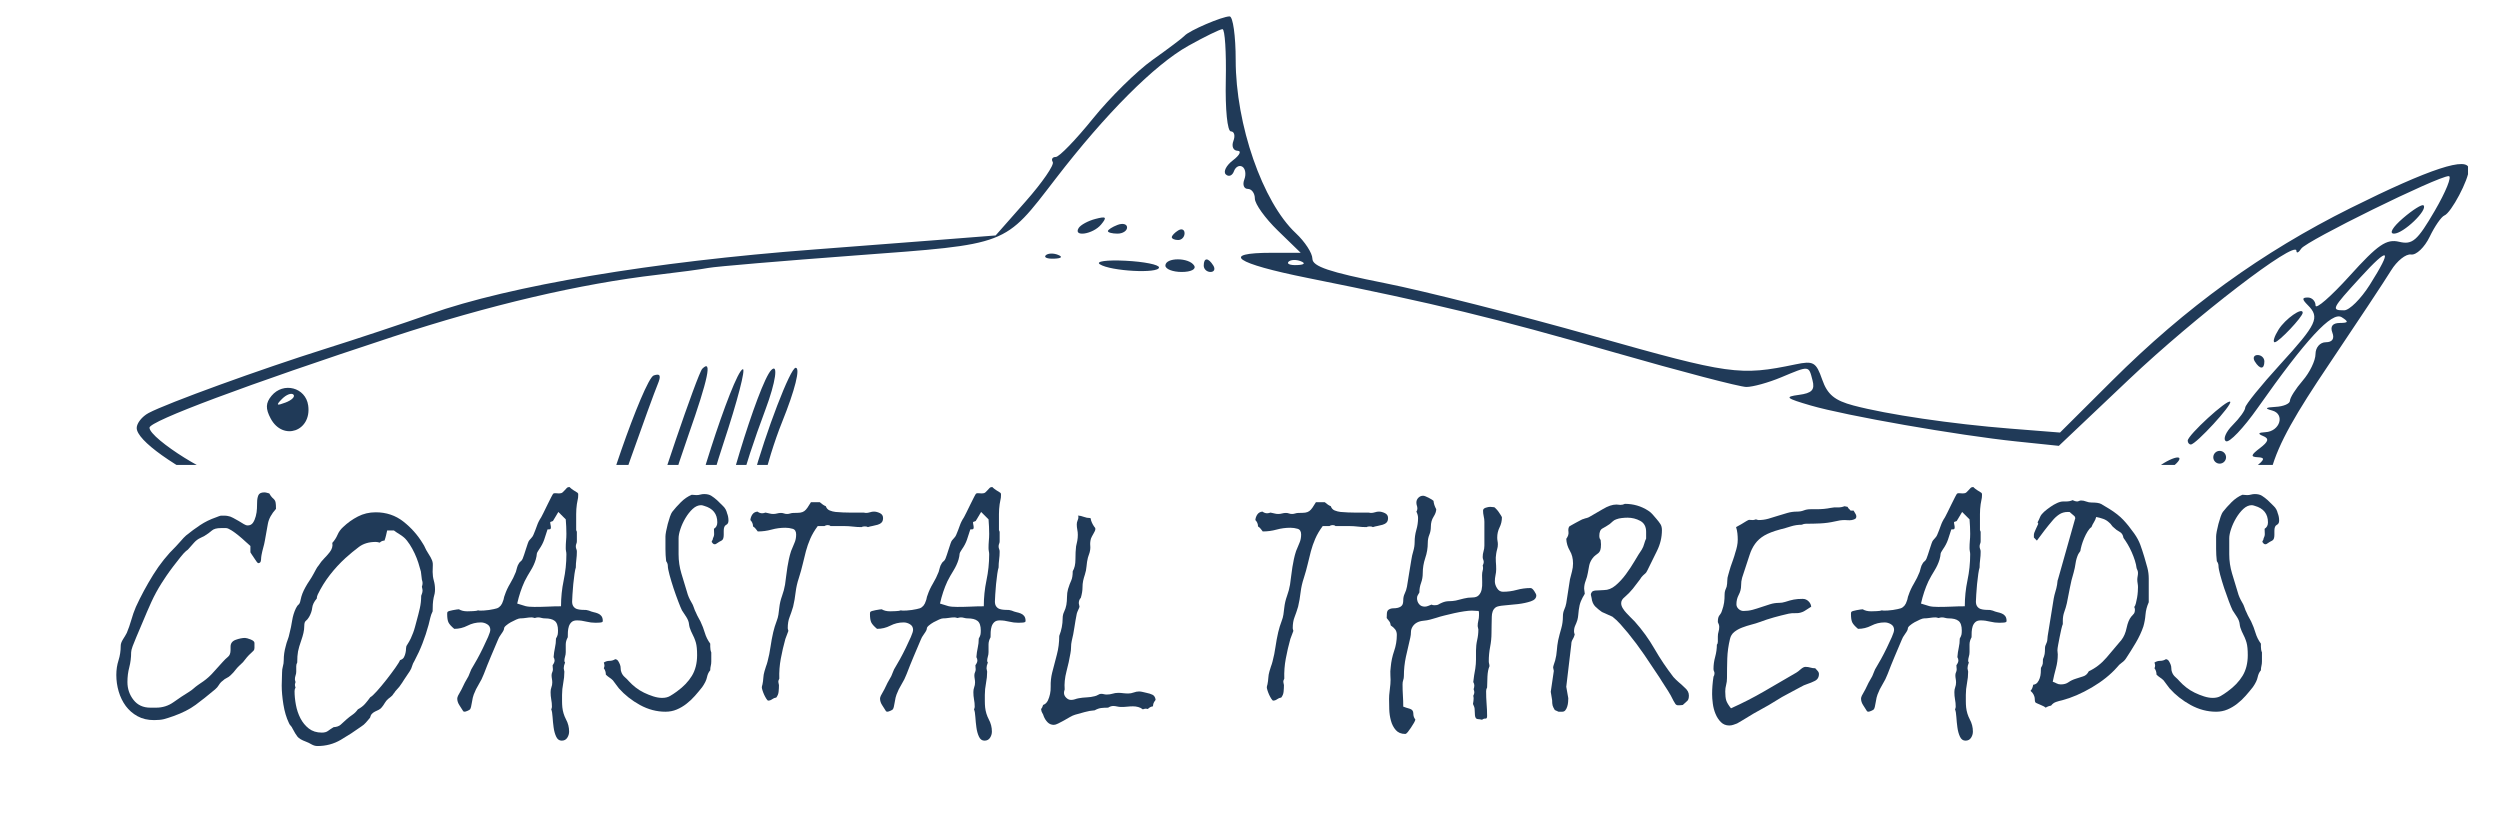
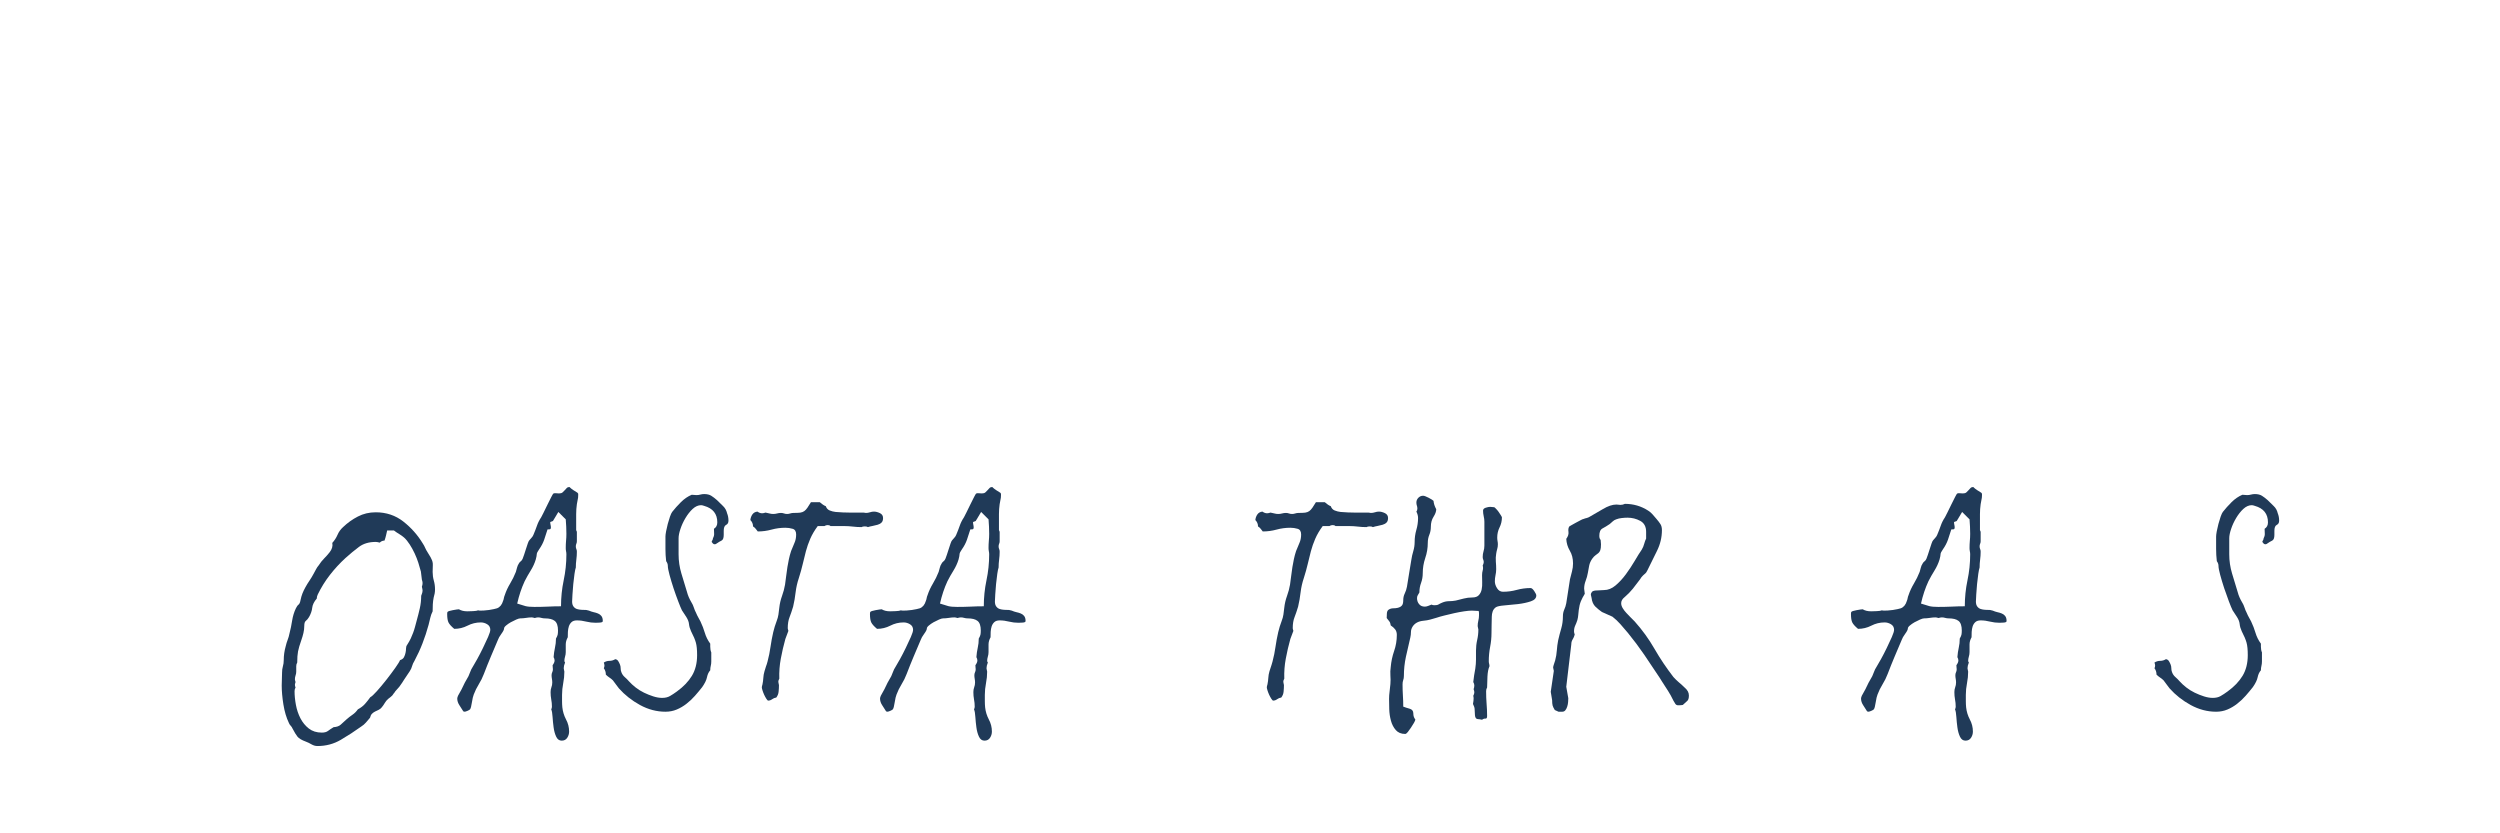
<svg xmlns="http://www.w3.org/2000/svg" version="1.0" preserveAspectRatio="xMidYMid meet" height="300" viewBox="0 0 675 225" zoomAndPan="magnify" width="900">
  <defs>
    <g />
    <clipPath id="d74410eaa1">
-       <path clip-rule="nonzero" d="M 36.875 4.328 L 666.363 4.328 L 666.363 125.527 L 36.875 125.527 Z M 36.875 4.328" />
-     </clipPath>
+       </clipPath>
  </defs>
  <g clip-path="url(#d74410eaa1)">
    <path fill-rule="nonzero" fill-opacity="1" d="M 262.977 255.84 C 252.641 250.656 235.465 233.492 228.746 221.629 C 225.742 216.32 220.098 202.355 216.207 190.59 C 212.316 178.824 208.227 168.621 207.121 167.918 C 206.016 167.215 202.328 166.629 198.926 166.613 C 195.52 166.598 182.324 164.695 169.598 162.387 C 156.871 160.074 141.023 157.66 134.383 157.023 C 107.57 154.441 78.57 146.379 74.742 140.441 C 74.199 139.602 68.148 136.227 61.297 132.941 C 46.961 126.074 36.91 118.906 36.91 115.551 C 36.91 114.273 38.352 112.457 40.113 111.516 C 45.016 108.891 70.488 99.637 87.805 94.188 C 96.344 91.5 109.035 87.281 116.012 84.812 C 137.742 77.121 176.266 70.645 219.773 67.367 C 227.84 66.758 242.176 65.656 251.629 64.918 L 268.82 63.57 L 276.957 54.344 C 281.434 49.266 284.711 44.5 284.246 43.746 C 283.781 42.992 284.148 42.379 285.062 42.379 C 285.977 42.379 290.484 37.719 295.086 32.023 C 299.684 26.328 306.938 19.188 311.207 16.156 C 315.477 13.121 319.359 10.195 319.832 9.652 C 321.035 8.277 329.996 4.426 331.992 4.426 C 332.895 4.426 333.637 9.73 333.637 16.215 C 333.637 33.641 340.906 54.582 349.859 62.949 C 352.324 65.25 354.344 68.355 354.348 69.848 C 354.359 71.934 358.91 73.469 373.844 76.434 C 384.559 78.559 409.977 85.004 430.328 90.758 C 467.129 101.156 469.73 101.523 484.789 98.379 C 489.648 97.367 490.348 97.766 491.996 102.496 C 493.398 106.52 495.352 108.137 500.418 109.48 C 509.594 111.914 526.984 114.477 542.82 115.73 L 556.203 116.789 L 570.273 102.777 C 590.164 82.965 610.695 68.105 634.672 56.164 C 656.113 45.488 666.586 42.055 666.586 45.699 C 666.586 48.461 661.832 57.453 659.988 58.18 C 659.168 58.5 657.375 61.094 656.004 63.941 C 654.633 66.789 652.375 68.938 650.992 68.715 C 649.605 68.496 647.172 70.438 645.586 73.027 C 644 75.621 636.449 87.031 628.812 98.387 C 611.215 124.539 609.469 131.078 614.902 150.449 C 619.305 166.137 622.434 173.383 629.207 183.562 C 635.613 193.188 633.805 195.348 622.219 191.906 C 603.152 186.242 592.953 179.324 568.863 155.699 C 551.574 138.75 551.273 138.547 544.711 139.656 C 521.117 143.633 507.875 146.867 507.875 148.652 C 507.875 149.766 506.516 152.344 504.855 154.375 C 501.895 158.004 501.676 158.02 493.355 155.172 C 485.336 152.426 483.555 152.445 460.578 155.547 C 447.215 157.348 438.805 159.066 441.887 159.363 C 448.594 160.012 449.785 164.863 443.234 164.863 C 440.242 164.863 439.258 165.598 439.926 167.34 C 440.586 169.062 437.121 171.828 428.586 176.398 C 418.926 181.566 416.078 183.992 415.289 187.723 C 413.805 194.738 409.348 193.777 394.277 183.195 L 381.078 173.926 L 362.961 175.5 C 353 176.363 328.578 176.848 308.695 176.574 L 272.539 176.074 L 268.402 182.113 C 264.633 187.617 264.348 189.375 265.207 201.953 C 265.723 209.543 268.207 224.516 270.723 235.227 C 274.984 253.355 275.324 259.781 272.016 259.723 C 271.273 259.707 267.207 257.961 262.977 255.84 Z M 272.703 253.887 C 272.195 252.562 270.812 248.098 269.633 243.969 C 268.453 239.836 266.457 235.23 265.195 233.734 C 262.5 230.527 262.164 228.031 264.633 229.555 C 265.578 230.141 266.355 229.41 266.355 227.934 C 266.355 226.453 265.605 225.242 264.684 225.242 C 263.766 225.242 263.465 224.07 264.016 222.633 C 264.566 221.199 264.332 219.062 263.492 217.891 C 262.656 216.715 262.172 209.543 262.422 201.953 C 263.074 182.078 263.543 178.664 265.625 178.664 C 266.645 178.664 269.363 176.645 271.664 174.18 L 275.844 169.695 L 269.16 163.891 C 265.484 160.699 259.855 157.223 256.652 156.164 C 251.32 154.406 249.973 152.73 250.68 148.742 C 250.82 147.941 249.941 147.645 248.727 148.078 C 247.512 148.512 245.094 148.137 243.355 147.242 C 240.414 145.723 240.395 145.465 243.102 143.484 C 249.402 138.879 260.633 144.969 256.918 150.98 C 256.348 151.902 258.82 154.156 262.414 155.992 C 266.004 157.828 271.535 162.184 274.707 165.672 C 277.965 169.258 281.5 171.617 282.844 171.102 C 284.152 170.598 285.691 170.949 286.27 171.883 C 287.453 173.801 348.398 173.723 368.465 171.777 C 375.402 171.102 381.855 170.996 382.805 171.539 C 385.746 173.227 388.906 173.266 387.883 171.605 C 387.344 170.738 388.699 170.359 390.895 170.766 C 393.086 171.172 395.27 171.566 395.742 171.637 C 397.844 171.953 406.094 180.117 406.094 181.883 C 406.094 182.957 406.676 183.746 407.387 183.633 C 410.758 183.102 411.883 184.051 409.594 185.496 C 407.852 186.598 405.285 186.004 401.398 183.602 C 398.289 181.68 395.742 180.496 395.742 180.969 C 395.742 182.43 407.215 189.016 409.758 189.016 C 411.074 189.016 413.145 186.766 414.359 184.023 C 415.914 180.512 419.754 177.5 427.289 173.875 L 438.008 168.719 L 431.969 167.039 C 428.648 166.117 426.152 164.398 426.418 163.227 C 426.949 160.883 418.711 161.582 407.828 164.805 C 404.516 165.785 400.246 166.508 398.34 166.414 C 393.594 166.18 417.883 158.156 423.676 158.047 C 426.227 158 428.73 157.289 429.238 156.469 C 429.746 155.645 432.121 155.348 434.516 155.805 C 437.176 156.312 438.871 155.848 438.871 154.609 C 438.871 153.496 439.453 152.914 440.164 153.324 C 440.875 153.73 446.504 153.43 452.672 152.652 C 479.449 149.273 486.938 149.125 492.211 151.852 C 498.719 155.219 502.699 155.246 502.699 151.922 C 502.699 150.484 501.168 149.336 499.25 149.336 C 492.496 149.336 495.945 146.332 504.855 144.453 C 538.176 137.438 547.551 135.742 551.387 136.051 C 555.66 136.391 560.93 141.16 570.605 153.426 C 573.316 156.871 576.746 159.688 578.223 159.688 C 579.699 159.688 580.43 160.164 579.848 160.746 C 579.266 161.328 583.211 165.621 588.617 170.285 C 598.883 179.141 615.672 188.234 625.34 190.164 L 630.992 191.297 L 627.5 186.273 C 625.578 183.512 621.746 176.98 618.988 171.762 C 616.23 166.543 613.387 162.012 612.668 161.695 C 611.949 161.375 611.793 160.418 612.32 159.566 C 612.848 158.715 612.75 155.211 612.105 151.781 C 611.465 148.352 610.43 146.363 609.812 147.367 C 609.191 148.367 608.832 144.562 609.008 138.91 C 609.215 132.41 608.637 128.633 607.441 128.633 C 606.402 128.633 607.059 127.492 608.898 126.102 C 611.469 124.156 611.648 123.543 609.66 123.457 C 607.59 123.371 607.695 122.875 610.184 120.988 C 612.512 119.223 612.727 118.402 611.047 117.73 C 609.516 117.117 609.703 116.785 611.633 116.691 C 615.594 116.504 617.055 111.777 613.445 110.828 C 611.363 110.277 611.637 110 614.402 109.855 C 616.539 109.746 618.285 109 618.285 108.195 C 618.285 107.391 619.84 104.945 621.734 102.758 C 623.633 100.566 625.188 97.344 625.188 95.59 C 625.188 93.816 626.414 92.406 627.957 92.406 C 629.715 92.406 630.367 91.457 629.738 89.816 C 629.094 88.141 629.789 87.219 631.711 87.203 C 634.098 87.184 634.207 86.879 632.262 85.648 C 629.656 84 622.668 91.539 609.582 110.133 C 605.727 115.613 601.867 119.66 601.004 119.125 C 600.141 118.594 600.961 116.633 602.824 114.77 C 604.688 112.906 606.211 110.785 606.211 110.055 C 606.211 109.328 610.449 104.086 615.633 98.41 C 625.594 87.5 626.43 85.715 623.117 82.398 C 621.508 80.789 621.508 80.328 623.117 80.328 C 624.254 80.328 625.191 81.301 625.203 82.484 C 625.211 83.672 629.355 80.062 634.418 74.469 C 642.043 66.031 644.328 64.461 647.773 65.285 C 651.371 66.141 652.656 65.023 657.387 56.914 C 660.387 51.766 662.086 47.551 661.156 47.551 C 658.25 47.551 622.664 65.051 621.332 67.133 C 620.633 68.223 620.051 68.488 620.035 67.719 C 619.977 64.578 592.645 85.559 574.887 102.379 L 555.887 120.379 L 544.387 119.184 C 528.727 117.555 498.367 112.246 488.902 109.484 C 482.164 107.52 481.738 107.141 485.695 106.617 C 489.238 106.148 490.059 105.27 489.375 102.66 C 488.324 98.637 488.602 98.664 480.871 101.895 C 477.465 103.316 473.254 104.48 471.516 104.48 C 469.777 104.48 453.762 100.289 435.93 95.168 C 403.082 85.73 388.016 82.074 353.109 75.059 C 333.395 71.098 329.328 68.254 343.375 68.254 L 351.188 68.254 L 345 62.246 C 341.598 58.941 338.812 55.059 338.812 53.621 C 338.812 52.18 337.953 51 336.902 51 C 335.855 51 335.43 49.863 335.965 48.469 C 336.5 47.078 336.262 45.52 335.434 45.008 C 334.609 44.496 333.586 45.055 333.16 46.246 C 332.734 47.438 331.754 47.824 330.98 47.102 C 330.211 46.383 331.074 44.66 332.902 43.277 C 334.73 41.891 335.281 40.734 334.125 40.707 C 332.969 40.676 332.469 39.484 333.016 38.062 C 333.562 36.641 333.258 35.477 332.344 35.477 C 331.391 35.477 330.801 29.582 330.965 21.676 C 331.121 14.082 330.723 7.871 330.074 7.871 C 329.426 7.871 325.277 9.898 320.852 12.371 C 311.75 17.457 298.535 30.691 285.02 48.258 C 271.023 66.449 272.535 65.871 230.992 68.969 C 211.066 70.457 193.211 71.969 191.312 72.332 C 189.418 72.695 183.207 73.531 177.512 74.191 C 156.723 76.594 132.055 82.379 105.918 90.969 C 66.551 103.914 40.363 113.703 40.363 115.477 C 40.363 118.453 58.68 129.867 60.516 128.031 C 60.977 127.57 62.902 128.742 64.793 130.633 C 67.039 132.879 69.234 133.629 71.117 132.793 C 75.176 130.988 100.133 129.746 103.77 131.168 C 106.055 132.059 104.496 133.332 97.293 136.457 C 89.781 139.711 88.703 140.625 92.117 140.836 C 95.102 141.023 95.5 141.352 93.414 141.895 C 91.754 142.328 90.395 143.359 90.395 144.184 C 90.395 146.309 104.723 149.074 106.695 147.328 C 107.598 146.535 109.539 145.938 111.008 146.004 C 112.875 146.09 112.648 146.527 110.262 147.461 C 107.539 148.523 108.594 149.188 115.438 150.73 C 120.164 151.793 129.117 153.152 135.332 153.75 C 144.492 154.629 147.059 154.316 148.914 152.082 C 152 148.359 154.164 148.613 153.395 152.605 C 152.527 157.109 160.891 158.781 164.219 154.77 C 166.398 152.141 166.508 152.156 165.633 154.938 C 165.109 156.598 165.434 157.957 166.352 157.957 C 167.273 157.957 168.023 157.035 168.023 155.902 C 168.023 154.648 168.867 154.895 170.18 156.535 C 172.785 159.781 207.703 166.48 207.703 163.734 C 207.703 160.141 203.523 147.605 202.324 147.605 C 200.09 147.605 200.504 139.344 203.23 129.492 C 206.871 116.332 213.414 99.301 214.828 99.301 C 216.156 99.301 214.656 105.293 211.16 113.965 C 207.012 124.258 203.07 140.559 204.402 141.91 C 205.152 142.672 207.797 150.945 210.281 160.301 C 220.734 199.688 228.461 218.453 240.484 233.664 C 250.574 246.43 275.953 262.355 272.703 253.883 Z M 256.867 213.168 C 256.281 212.219 256.625 211.441 257.629 211.441 C 258.633 211.441 259.457 212.219 259.457 213.168 C 259.457 215.375 258.234 215.375 256.867 213.168 Z M 610.23 166.23 C 602.367 152.734 596.43 137.07 600.914 141.66 C 601.797 142.562 602.766 144.363 603.07 145.664 C 603.375 146.965 606.121 153.133 609.176 159.375 C 615.09 171.465 615.738 175.68 610.23 166.23 Z M 352.617 168.312 C 352.617 167.363 353.828 166.59 355.309 166.59 C 356.785 166.59 357.516 167.363 356.93 168.312 C 355.551 170.547 352.617 170.547 352.617 168.312 Z M 377.234 167.27 C 377.809 166.699 379.297 166.637 380.543 167.133 C 381.918 167.684 381.512 168.094 379.5 168.176 C 377.684 168.25 376.664 167.844 377.234 167.27 Z M 178.375 156.238 C 178.375 155.289 179.148 154.512 180.098 154.512 C 181.047 154.512 181.824 155.289 181.824 156.238 C 181.824 157.188 181.047 157.961 180.098 157.961 C 179.148 157.961 178.375 157.188 178.375 156.238 Z M 241.773 150.863 C 236.926 147.246 235.688 143.469 238.734 141.586 C 239.707 140.984 240.004 141.668 239.418 143.188 C 238.738 144.961 240.18 146.859 243.742 148.883 C 246.68 150.555 249.086 152.508 249.094 153.219 C 249.109 155.352 246.785 154.605 241.773 150.863 Z M 134.281 150.898 C 133.75 150.039 135.301 149.336 137.73 149.336 C 143.016 149.336 143.441 150.32 138.695 151.562 C 136.797 152.059 134.812 151.762 134.281 150.898 Z M 124.891 149.336 C 124.891 148.387 126.102 147.613 127.582 147.613 C 129.059 147.613 129.793 148.387 129.203 149.336 C 127.824 151.57 124.891 151.57 124.891 149.336 Z M 186.184 144.312 C 185.035 140.695 197.953 100.543 200.543 99.68 C 201.414 99.391 199.098 108.309 195.391 119.5 C 191.566 131.047 189.055 141.527 189.582 143.73 C 190.711 148.438 187.66 148.961 186.184 144.312 Z M 194.781 144.227 C 193.566 140.402 204.832 103.328 208.242 99.914 C 210.199 97.957 209.438 103.184 206.691 110.523 C 200.332 127.531 197.16 139.723 198.109 143.508 C 199.344 148.422 196.32 149.074 194.781 144.227 Z M 175.445 141.145 C 176.512 135.625 188.379 100.805 189.613 99.566 C 192.355 96.824 191.227 102.246 185.883 117.449 C 182.551 126.922 179.414 137.195 178.91 140.281 C 178.406 143.363 177.215 145.887 176.262 145.887 C 175.309 145.887 174.938 143.777 175.445 141.141 Z M 162.141 142.688 C 160.652 140.285 173.887 102.242 176.512 101.367 C 178.289 100.773 178.562 101.414 177.555 103.816 C 176.801 105.605 173.48 114.73 170.172 124.094 C 165.273 137.969 164.598 141.395 166.523 142.613 C 168.395 143.801 168.281 144.113 165.965 144.133 C 164.363 144.148 162.641 143.5 162.137 142.688 Z M 211.285 139.418 C 211.367 137.598 211.77 137.258 212.297 138.566 C 212.777 139.758 214 140.219 215.016 139.594 C 216.105 138.918 216.355 139.266 215.629 140.445 C 213.766 143.453 211.133 142.832 211.285 139.418 Z M 597.586 134.672 L 597.586 129.496 C 597.586 129.023 598.102 128.828 598.734 129.066 C 600.496 129.727 600.848 138.984 599.109 138.984 C 598.27 138.984 597.586 137.047 597.586 134.672 Z M 514.348 132.516 C 498.047 131.285 506.66 129.129 529.012 128.84 C 541.582 128.68 555.555 128.312 560.062 128.027 C 564.57 127.742 568.258 128.027 568.258 128.66 C 568.258 132.723 541.996 134.598 514.348 132.516 Z M 582.82 125.992 C 584.66 124.602 586.992 123.484 587.996 123.516 C 589 123.547 588.316 124.711 586.473 126.102 C 584.633 127.496 582.301 128.609 581.297 128.582 C 580.293 128.551 580.977 127.387 582.82 125.992 Z M 597.586 123.461 C 597.586 122.512 598.359 121.734 599.309 121.734 C 600.258 121.734 601.035 122.512 601.035 123.461 C 601.035 124.41 600.258 125.184 599.309 125.184 C 598.359 125.184 597.586 124.41 597.586 123.461 Z M 590.684 118.977 C 590.684 117.5 601.379 107.703 602.148 108.473 C 602.855 109.18 592.891 120.012 591.531 120.012 C 591.066 120.012 590.684 119.547 590.684 118.977 Z M 73.082 113 C 71.66 110.336 71.715 108.793 73.305 106.879 C 76.5 103.023 82.523 104.598 83.211 109.465 C 84.199 116.434 76.383 119.16 73.082 113 Z M 79.227 106.543 C 78.695 106.012 77.305 106.539 76.133 107.719 C 74.441 109.422 74.641 109.621 77.098 108.684 C 78.801 108.039 79.758 107.074 79.227 106.543 Z M 608.793 97.582 C 608.207 96.633 608.551 95.859 609.555 95.859 C 610.559 95.859 611.379 96.633 611.379 97.582 C 611.379 99.793 610.16 99.793 608.793 97.582 Z M 615.211 88.992 C 617.035 86.07 621.73 82.789 621.73 84.434 C 621.73 85.555 615.246 92.406 614.184 92.406 C 613.574 92.406 614.035 90.871 615.211 88.992 Z M 296.961 71.355 C 295.758 70.57 298.789 70.148 303.875 70.398 C 308.855 70.645 312.934 71.457 312.934 72.207 C 312.934 73.93 299.832 73.23 296.961 71.355 Z M 314.656 71.707 C 314.656 69.461 321.035 69.461 322.422 71.707 C 323.027 72.684 321.578 73.43 319.074 73.43 C 316.645 73.43 314.656 72.656 314.656 71.707 Z M 325.008 71.707 C 325.008 69.496 326.23 69.496 327.598 71.707 C 328.184 72.656 327.84 73.43 326.836 73.43 C 325.832 73.43 325.008 72.656 325.008 71.707 Z M 282.348 68.938 C 282.922 68.367 284.406 68.305 285.652 68.801 C 287.031 69.352 286.621 69.762 284.613 69.844 C 282.793 69.918 281.773 69.512 282.348 68.938 Z M 316.383 64.043 C 316.383 63.625 317.16 62.805 318.109 62.219 C 319.059 61.633 319.832 61.973 319.832 62.977 C 319.832 63.984 319.059 64.805 318.109 64.805 C 317.16 64.805 316.383 64.465 316.383 64.043 Z M 291.238 61.562 C 291.754 60.73 293.785 59.625 295.754 59.113 C 298.688 58.344 298.965 58.613 297.293 60.629 C 295.113 63.258 289.676 64.098 291.238 61.562 Z M 299.133 62.402 C 299.133 62.031 300.297 61.277 301.719 60.73 C 303.141 60.184 304.309 60.492 304.309 61.41 C 304.309 62.328 303.141 63.082 301.719 63.082 C 300.297 63.082 299.133 62.773 299.133 62.402 Z M 648.809 58.914 C 651.473 56.621 653.969 55.066 654.355 55.453 C 655.594 56.684 648.906 63.082 646.387 63.082 C 644.98 63.082 646 61.332 648.809 58.914 Z M 441.023 161.926 C 438.891 161.516 435.398 161.516 433.262 161.926 C 431.125 162.336 432.875 162.672 437.145 162.672 C 441.414 162.672 443.16 162.336 441.023 161.926 Z M 639.828 76.922 C 646.086 67.008 645.164 66.301 637.262 74.949 C 629.516 83.422 629.336 83.785 632.926 83.785 C 634.336 83.785 637.441 80.695 639.828 76.922 Z M 351.211 70.531 C 349.969 70.035 348.48 70.094 347.906 70.668 C 347.332 71.242 348.352 71.648 350.172 71.574 C 352.18 71.492 352.59 71.082 351.211 70.531 Z M 351.211 70.531" fill="#203a58" />
  </g>
  <g fill-opacity="1" fill="#203a58">
    <g transform="translate(26.954, 194.523)">
      <g>
-         <path d="M 45.75 -61.297 C 46.051 -60.754 46.32 -60.375 46.562 -60.156 C 46.812 -59.945 47.008 -59.75 47.156 -59.562 C 47.312 -59.383 47.414 -59.129 47.469 -58.797 C 47.531 -58.461 47.562 -57.906 47.562 -57.125 C 46.352 -55.789 45.625 -54.453 45.375 -53.109 C 45.133 -51.773 44.863 -50.258 44.562 -48.562 C 44.445 -47.895 44.297 -47.242 44.109 -46.609 C 43.93 -45.973 43.781 -45.32 43.656 -44.656 C 43.594 -44.352 43.547 -43.91 43.516 -43.328 C 43.484 -42.754 43.227 -42.469 42.75 -42.469 C 42.688 -42.469 42.547 -42.602 42.328 -42.875 C 42.117 -43.156 41.91 -43.461 41.703 -43.797 C 41.492 -44.129 41.281 -44.445 41.062 -44.75 C 40.852 -45.051 40.719 -45.266 40.656 -45.391 L 40.656 -47.109 C 40.352 -47.359 39.91 -47.754 39.328 -48.297 C 38.754 -48.836 38.133 -49.379 37.469 -49.922 C 36.801 -50.473 36.148 -50.945 35.516 -51.344 C 34.879 -51.738 34.41 -51.938 34.109 -51.938 L 32.656 -51.938 C 31.562 -51.938 30.77 -51.723 30.281 -51.297 C 29.801 -50.867 29.133 -50.383 28.281 -49.844 L 27.188 -49.297 C 26.52 -48.992 25.941 -48.566 25.453 -48.016 C 24.973 -47.473 24.492 -46.93 24.016 -46.391 C 23.891 -46.203 23.645 -45.988 23.281 -45.75 C 22.914 -45.445 22.414 -44.898 21.781 -44.109 C 21.145 -43.328 20.492 -42.492 19.828 -41.609 C 19.16 -40.734 18.535 -39.867 17.953 -39.016 C 17.379 -38.172 16.941 -37.504 16.641 -37.016 C 15.609 -35.379 14.695 -33.695 13.906 -31.969 C 13.125 -30.238 12.367 -28.492 11.641 -26.734 C 11.461 -26.316 11.207 -25.711 10.875 -24.922 C 10.539 -24.129 10.191 -23.305 9.828 -22.453 C 9.461 -21.609 9.141 -20.805 8.859 -20.047 C 8.586 -19.297 8.453 -18.738 8.453 -18.375 C 8.453 -16.977 8.285 -15.641 7.953 -14.359 C 7.617 -13.086 7.453 -11.758 7.453 -10.375 C 7.453 -8.551 8 -6.941 9.094 -5.547 C 10.188 -4.148 11.703 -3.453 13.641 -3.453 L 15.188 -3.453 C 16.945 -3.453 18.523 -3.953 19.922 -4.953 C 21.316 -5.953 22.711 -6.879 24.109 -7.734 C 24.586 -8.035 24.992 -8.336 25.328 -8.641 C 25.66 -8.941 26.039 -9.242 26.469 -9.547 C 26.707 -9.734 26.945 -9.898 27.188 -10.047 C 27.438 -10.203 27.68 -10.367 27.922 -10.547 C 28.953 -11.273 29.875 -12.109 30.688 -13.047 C 31.508 -13.992 32.348 -14.922 33.203 -15.828 C 33.68 -16.367 34.148 -16.82 34.609 -17.188 C 35.066 -17.551 35.297 -18.16 35.297 -19.016 L 35.297 -19.922 C 35.297 -20.828 35.766 -21.445 36.703 -21.781 C 37.641 -22.113 38.473 -22.281 39.203 -22.281 C 39.504 -22.281 40.004 -22.145 40.703 -21.875 C 41.398 -21.602 41.75 -21.285 41.75 -20.922 L 41.75 -19.562 C 41.75 -19.25 41.656 -19 41.469 -18.812 C 41.289 -18.633 41.109 -18.457 40.922 -18.281 C 40.441 -17.852 40.035 -17.441 39.703 -17.047 C 39.367 -16.66 39.02 -16.223 38.656 -15.734 C 38.352 -15.43 38.051 -15.145 37.75 -14.875 C 37.445 -14.602 37.145 -14.285 36.844 -13.922 C 36.352 -13.254 35.836 -12.676 35.297 -12.188 C 34.984 -11.883 34.629 -11.641 34.234 -11.453 C 33.848 -11.273 33.504 -11.035 33.203 -10.734 C 32.773 -10.43 32.426 -10.051 32.156 -9.594 C 31.883 -9.133 31.535 -8.727 31.109 -8.375 C 29.223 -6.789 27.477 -5.406 25.875 -4.219 C 24.27 -3.039 22.285 -2.031 19.922 -1.188 C 18.891 -0.82 18.023 -0.547 17.328 -0.359 C 16.629 -0.18 15.734 -0.094 14.641 -0.094 C 12.941 -0.094 11.457 -0.441 10.188 -1.141 C 8.914 -1.836 7.852 -2.758 7 -3.906 C 6.156 -5.062 5.52 -6.363 5.094 -7.812 C 4.664 -9.27 4.453 -10.758 4.453 -12.281 C 4.453 -13.676 4.648 -14.992 5.047 -16.234 C 5.441 -17.473 5.641 -18.789 5.641 -20.188 C 5.641 -20.676 5.848 -21.254 6.266 -21.922 C 6.691 -22.586 7.031 -23.16 7.281 -23.641 C 7.758 -24.797 8.164 -25.961 8.5 -27.141 C 8.832 -28.328 9.242 -29.5 9.734 -30.656 C 11.066 -33.562 12.625 -36.453 14.406 -39.328 C 16.195 -42.211 18.25 -44.773 20.562 -47.016 C 21.039 -47.504 21.492 -48.004 21.922 -48.516 C 22.348 -49.035 22.801 -49.508 23.281 -49.938 C 24.551 -50.969 25.82 -51.906 27.094 -52.75 C 28.375 -53.602 29.801 -54.301 31.375 -54.844 C 31.5 -54.906 31.727 -54.992 32.062 -55.109 C 32.395 -55.234 32.625 -55.297 32.75 -55.297 C 33.051 -55.297 33.352 -55.297 33.656 -55.297 C 33.957 -55.297 34.258 -55.266 34.562 -55.203 C 34.988 -55.148 35.457 -54.984 35.969 -54.703 C 36.488 -54.43 37.004 -54.145 37.516 -53.844 C 38.035 -53.539 38.488 -53.266 38.875 -53.016 C 39.27 -52.773 39.617 -52.656 39.922 -52.656 C 40.535 -52.656 41.008 -52.895 41.344 -53.375 C 41.676 -53.863 41.93 -54.457 42.109 -55.156 C 42.297 -55.852 42.398 -56.551 42.422 -57.25 C 42.453 -57.945 42.469 -58.508 42.469 -58.938 C 42.469 -59.602 42.57 -60.207 42.781 -60.75 C 43 -61.301 43.535 -61.578 44.391 -61.578 C 44.629 -61.578 44.852 -61.547 45.062 -61.484 C 45.281 -61.422 45.508 -61.359 45.75 -61.297 Z M 45.75 -61.297" />
-       </g>
+         </g>
    </g>
  </g>
  <g fill-opacity="1" fill="#203a58">
    <g transform="translate(72.251, 194.523)">
      <g>
        <path d="M 17.469 -47.938 C 18.07 -48.602 18.539 -49.328 18.875 -50.109 C 19.207 -50.898 19.707 -51.598 20.375 -52.203 C 21.582 -53.359 22.914 -54.312 24.375 -55.062 C 25.832 -55.82 27.441 -56.203 29.203 -56.203 C 32.047 -56.203 34.531 -55.367 36.656 -53.703 C 38.781 -52.035 40.535 -50.051 41.922 -47.75 C 42.172 -47.383 42.383 -46.988 42.562 -46.562 C 42.75 -46.145 42.961 -45.754 43.203 -45.391 C 43.379 -45.086 43.555 -44.797 43.734 -44.516 C 43.922 -44.242 44.078 -43.957 44.203 -43.656 C 44.504 -43.113 44.641 -42.535 44.609 -41.922 C 44.578 -41.316 44.562 -40.711 44.562 -40.109 C 44.562 -39.316 44.664 -38.539 44.875 -37.781 C 45.094 -37.031 45.203 -36.227 45.203 -35.375 C 45.203 -35.008 45.172 -34.645 45.109 -34.281 C 45.047 -33.926 44.957 -33.566 44.844 -33.203 C 44.719 -32.586 44.641 -31.977 44.609 -31.375 C 44.578 -30.77 44.562 -30.133 44.562 -29.469 C 44.258 -28.863 44.047 -28.27 43.922 -27.688 C 43.805 -27.113 43.656 -26.492 43.469 -25.828 C 42.988 -24.066 42.441 -22.398 41.828 -20.828 C 41.223 -19.254 40.5 -17.676 39.656 -16.094 C 39.352 -15.613 39.141 -15.145 39.016 -14.688 C 38.898 -14.227 38.688 -13.758 38.375 -13.281 C 37.895 -12.613 37.426 -11.914 36.969 -11.188 C 36.52 -10.457 36.051 -9.758 35.562 -9.094 C 35.32 -8.789 35.078 -8.516 34.828 -8.266 C 34.586 -8.023 34.379 -7.754 34.203 -7.453 C 34.078 -7.336 33.984 -7.219 33.922 -7.094 C 33.859 -6.969 33.77 -6.848 33.656 -6.734 C 33.406 -6.484 33.039 -6.18 32.562 -5.828 C 32.195 -5.516 31.891 -5.145 31.641 -4.719 C 31.398 -4.301 31.129 -3.91 30.828 -3.547 C 30.586 -3.242 30.301 -3.016 29.969 -2.859 C 29.633 -2.711 29.316 -2.562 29.016 -2.406 C 28.711 -2.258 28.438 -2.062 28.188 -1.812 C 27.945 -1.57 27.77 -1.211 27.656 -0.734 C 27.289 -0.305 26.926 0.117 26.562 0.547 C 26.195 0.973 25.77 1.336 25.281 1.641 C 23.52 2.91 21.688 4.102 19.781 5.219 C 17.875 6.344 15.77 6.906 13.469 6.906 C 12.914 6.906 12.379 6.754 11.859 6.453 C 11.348 6.148 10.852 5.91 10.375 5.734 C 9.219 5.305 8.457 4.863 8.094 4.406 C 7.727 3.957 7.273 3.219 6.734 2.188 C 6.609 1.883 6.438 1.625 6.219 1.406 C 6.008 1.195 5.848 0.941 5.734 0.641 C 5.066 -0.754 4.578 -2.406 4.266 -4.312 C 3.961 -6.227 3.812 -7.941 3.812 -9.453 C 3.812 -10.066 3.828 -10.645 3.859 -11.188 C 3.891 -11.727 3.906 -12.305 3.906 -12.922 C 3.906 -13.523 3.977 -14.082 4.125 -14.594 C 4.281 -15.113 4.359 -15.676 4.359 -16.281 C 4.359 -17.551 4.539 -18.82 4.906 -20.094 C 5.031 -20.645 5.195 -21.191 5.406 -21.734 C 5.625 -22.285 5.789 -22.863 5.906 -23.469 C 6.207 -24.613 6.445 -25.773 6.625 -26.953 C 6.812 -28.141 7.148 -29.25 7.641 -30.281 C 7.879 -30.77 8.117 -31.102 8.359 -31.281 C 8.609 -31.469 8.789 -31.895 8.906 -32.562 C 9.031 -33.164 9.195 -33.738 9.406 -34.281 C 9.625 -34.832 9.883 -35.379 10.188 -35.922 C 10.551 -36.586 10.93 -37.207 11.328 -37.781 C 11.723 -38.363 12.098 -38.988 12.453 -39.656 C 12.703 -40.082 12.914 -40.477 13.094 -40.844 C 13.281 -41.207 13.523 -41.566 13.828 -41.922 C 14.254 -42.598 14.723 -43.191 15.234 -43.703 C 15.742 -44.211 16.242 -44.773 16.734 -45.391 C 17.398 -46.234 17.645 -47.082 17.469 -47.938 Z M 35.75 -16.281 C 36.289 -16.457 36.648 -16.727 36.828 -17.094 C 37.016 -17.457 37.148 -17.836 37.234 -18.234 C 37.328 -18.629 37.375 -19.023 37.375 -19.422 C 37.375 -19.816 37.469 -20.133 37.656 -20.375 C 38.082 -21.039 38.414 -21.629 38.656 -22.141 C 38.895 -22.66 39.102 -23.16 39.281 -23.641 C 39.469 -24.129 39.633 -24.645 39.781 -25.188 C 39.938 -25.738 40.109 -26.379 40.297 -27.109 C 40.598 -28.191 40.867 -29.266 41.109 -30.328 C 41.348 -31.391 41.469 -32.5 41.469 -33.656 C 41.719 -34.258 41.844 -34.711 41.844 -35.016 C 41.844 -35.254 41.781 -35.617 41.656 -36.109 C 41.719 -36.285 41.766 -36.453 41.797 -36.609 C 41.828 -36.766 41.844 -36.93 41.844 -37.109 C 41.844 -37.348 41.781 -37.648 41.656 -38.016 L 41.391 -40.203 C 41.203 -40.93 40.973 -41.719 40.703 -42.562 C 40.43 -43.414 40.098 -44.266 39.703 -45.109 C 39.305 -45.961 38.863 -46.766 38.375 -47.516 C 37.895 -48.273 37.383 -48.898 36.844 -49.391 C 36.414 -49.754 35.973 -50.07 35.516 -50.344 C 35.055 -50.613 34.586 -50.93 34.109 -51.297 L 32.281 -51.297 C 32.164 -50.805 32.062 -50.348 31.969 -49.922 C 31.875 -49.504 31.738 -49.051 31.562 -48.562 C 31.07 -48.562 30.645 -48.379 30.281 -48.016 C 29.801 -48.141 29.441 -48.203 29.203 -48.203 C 27.379 -48.203 25.875 -47.758 24.688 -46.875 C 23.508 -46 22.285 -44.988 21.016 -43.844 C 19.492 -42.445 18.098 -40.93 16.828 -39.297 C 15.555 -37.66 14.461 -35.898 13.547 -34.016 C 13.367 -33.648 13.281 -33.285 13.281 -32.922 C 12.551 -32.078 12.141 -31.242 12.047 -30.422 C 11.961 -29.609 11.676 -28.773 11.188 -27.922 C 10.883 -27.43 10.594 -27.082 10.312 -26.875 C 10.039 -26.664 9.906 -26.227 9.906 -25.562 C 9.906 -24.895 9.828 -24.238 9.672 -23.594 C 9.523 -22.957 9.332 -22.305 9.094 -21.641 C 8.664 -20.43 8.375 -19.43 8.219 -18.641 C 8.07 -17.859 8 -16.859 8 -15.641 C 7.82 -15.336 7.734 -15.004 7.734 -14.641 L 7.734 -13.188 C 7.734 -12.82 7.672 -12.473 7.547 -12.141 C 7.43 -11.805 7.375 -11.457 7.375 -11.094 C 7.375 -10.977 7.43 -10.738 7.547 -10.375 C 7.43 -10.008 7.375 -9.766 7.375 -9.641 C 7.375 -9.398 7.43 -9.156 7.547 -8.906 C 7.367 -8.602 7.281 -8.27 7.281 -7.906 C 7.281 -6.758 7.398 -5.535 7.641 -4.234 C 7.879 -2.93 8.285 -1.719 8.859 -0.594 C 9.441 0.531 10.203 1.457 11.141 2.188 C 12.078 2.914 13.242 3.281 14.641 3.281 C 15.367 3.281 15.93 3.125 16.328 2.812 C 16.723 2.508 17.223 2.176 17.828 1.812 C 18.672 1.758 19.305 1.535 19.734 1.141 C 20.16 0.742 20.676 0.273 21.281 -0.266 C 21.832 -0.754 22.379 -1.18 22.922 -1.547 C 23.461 -1.91 23.945 -2.395 24.375 -3 C 25.164 -3.426 25.801 -3.91 26.281 -4.453 C 26.77 -5.004 27.254 -5.613 27.734 -6.281 C 28.098 -6.457 28.688 -7 29.5 -7.906 C 30.32 -8.82 31.172 -9.836 32.047 -10.953 C 32.93 -12.078 33.738 -13.156 34.469 -14.188 C 35.195 -15.219 35.625 -15.914 35.75 -16.281 Z M 35.75 -16.281" />
      </g>
    </g>
  </g>
  <g fill-opacity="1" fill="#203a58">
    <g transform="translate(119.004, 194.523)">
      <g>
        <path d="M 10.094 -29.734 C 10.219 -29.68 10.43 -29.656 10.734 -29.656 C 10.91 -29.656 11.227 -29.664 11.688 -29.688 C 12.145 -29.719 12.598 -29.766 13.047 -29.828 C 13.504 -29.891 13.93 -29.969 14.328 -30.062 C 14.723 -30.156 15.008 -30.227 15.188 -30.281 C 15.977 -30.582 16.523 -31.25 16.828 -32.281 C 16.953 -32.594 17.023 -32.852 17.047 -33.062 C 17.078 -33.27 17.156 -33.523 17.281 -33.828 C 17.645 -34.922 18.129 -35.969 18.734 -36.969 C 19.336 -37.969 19.852 -39.016 20.281 -40.109 C 20.406 -40.473 20.508 -40.852 20.594 -41.25 C 20.688 -41.645 20.852 -42.023 21.094 -42.391 C 21.219 -42.629 21.383 -42.82 21.594 -42.969 C 21.812 -43.125 21.984 -43.352 22.109 -43.656 C 22.223 -43.895 22.352 -44.254 22.5 -44.734 C 22.656 -45.223 22.82 -45.738 23 -46.281 C 23.188 -46.832 23.352 -47.336 23.5 -47.797 C 23.656 -48.254 23.797 -48.539 23.922 -48.656 C 24.16 -48.957 24.367 -49.195 24.547 -49.375 C 24.734 -49.562 24.891 -49.805 25.016 -50.109 C 25.379 -50.961 25.695 -51.781 25.969 -52.562 C 26.238 -53.352 26.617 -54.113 27.109 -54.844 C 27.223 -55.031 27.445 -55.469 27.781 -56.156 C 28.113 -56.852 28.461 -57.566 28.828 -58.297 C 29.191 -59.023 29.523 -59.691 29.828 -60.297 C 30.129 -60.91 30.344 -61.242 30.469 -61.297 C 30.645 -61.359 30.883 -61.375 31.188 -61.344 C 31.5 -61.312 31.742 -61.297 31.922 -61.297 C 32.348 -61.297 32.664 -61.383 32.875 -61.562 C 33.094 -61.75 33.289 -61.945 33.469 -62.156 C 33.656 -62.375 33.836 -62.57 34.016 -62.75 C 34.203 -62.938 34.445 -63.031 34.75 -63.031 C 35.051 -62.727 35.395 -62.453 35.781 -62.203 C 36.176 -61.961 36.555 -61.723 36.922 -61.484 L 37.109 -61.219 L 37.109 -60.75 C 37.109 -60.332 37.062 -59.941 36.969 -59.578 C 36.883 -59.211 36.812 -58.816 36.75 -58.391 C 36.625 -57.484 36.562 -56.586 36.562 -55.703 C 36.562 -54.828 36.562 -53.938 36.562 -53.031 L 36.562 -51.391 L 36.75 -50.938 L 36.75 -48.391 C 36.75 -48.141 36.703 -47.91 36.609 -47.703 C 36.516 -47.492 36.469 -47.266 36.469 -47.016 C 36.469 -46.711 36.516 -46.469 36.609 -46.281 C 36.703 -46.102 36.75 -45.863 36.75 -45.562 C 36.75 -44.832 36.703 -44.117 36.609 -43.422 C 36.516 -42.734 36.469 -42.023 36.469 -41.297 C 36.352 -40.992 36.234 -40.414 36.109 -39.562 C 35.984 -38.719 35.875 -37.805 35.781 -36.828 C 35.695 -35.859 35.625 -34.922 35.562 -34.016 C 35.5 -33.109 35.469 -32.473 35.469 -32.109 C 35.469 -31.555 35.586 -31.113 35.828 -30.781 C 36.078 -30.445 36.383 -30.219 36.75 -30.094 C 37.113 -29.977 37.52 -29.906 37.969 -29.875 C 38.426 -29.844 38.867 -29.828 39.297 -29.828 C 39.41 -29.828 39.648 -29.77 40.016 -29.656 C 40.441 -29.469 40.863 -29.328 41.281 -29.234 C 41.707 -29.148 42.102 -29.031 42.469 -28.875 C 42.832 -28.727 43.133 -28.5 43.375 -28.188 C 43.625 -27.883 43.75 -27.43 43.75 -26.828 C 43.75 -26.586 43.473 -26.453 42.922 -26.422 C 42.379 -26.391 42.02 -26.375 41.844 -26.375 C 40.988 -26.375 40.133 -26.477 39.281 -26.688 C 38.438 -26.906 37.594 -27.016 36.75 -27.016 C 36.133 -27.016 35.66 -26.863 35.328 -26.562 C 34.992 -26.258 34.75 -25.879 34.594 -25.422 C 34.445 -24.961 34.359 -24.461 34.328 -23.922 C 34.305 -23.379 34.297 -22.895 34.297 -22.469 C 33.93 -21.801 33.75 -21.148 33.75 -20.516 C 33.75 -19.879 33.75 -19.195 33.75 -18.469 C 33.75 -18.039 33.688 -17.629 33.562 -17.234 C 33.438 -16.836 33.375 -16.426 33.375 -16 L 33.562 -15.641 C 33.32 -15.035 33.203 -14.52 33.203 -14.094 C 33.203 -13.977 33.227 -13.828 33.281 -13.641 C 33.344 -13.461 33.375 -13.312 33.375 -13.188 C 33.375 -12.156 33.27 -11.109 33.062 -10.047 C 32.852 -8.984 32.75 -7.938 32.75 -6.906 C 32.75 -6.363 32.75 -5.801 32.75 -5.219 C 32.75 -4.645 32.773 -4.086 32.828 -3.547 C 32.953 -2.391 33.285 -1.297 33.828 -0.266 C 34.379 0.754 34.656 1.844 34.656 3 C 34.656 3.602 34.488 4.16 34.156 4.672 C 33.82 5.191 33.32 5.453 32.656 5.453 C 31.988 5.453 31.488 5.086 31.156 4.359 C 30.82 3.641 30.594 2.805 30.469 1.859 C 30.344 0.922 30.25 -0.016 30.188 -0.953 C 30.133 -1.891 30.016 -2.57 29.828 -3 C 29.953 -3.238 30.016 -3.484 30.016 -3.734 C 30.016 -4.398 29.953 -5.051 29.828 -5.688 C 29.711 -6.32 29.656 -6.973 29.656 -7.641 C 29.656 -8.129 29.727 -8.566 29.875 -8.953 C 30.031 -9.348 30.109 -9.789 30.109 -10.281 C 30.109 -10.582 30.078 -10.898 30.016 -11.234 C 29.953 -11.566 29.922 -11.883 29.922 -12.188 C 29.922 -12.488 29.977 -12.758 30.094 -13 C 30.219 -13.25 30.281 -13.523 30.281 -13.828 C 30.281 -14.004 30.266 -14.18 30.234 -14.359 C 30.211 -14.547 30.203 -14.734 30.203 -14.922 C 30.555 -15.398 30.734 -15.82 30.734 -16.188 C 30.734 -16.488 30.645 -16.789 30.469 -17.094 C 30.531 -17.945 30.648 -18.781 30.828 -19.594 C 31.016 -20.414 31.109 -21.254 31.109 -22.109 C 31.348 -22.523 31.5 -22.867 31.562 -23.141 C 31.625 -23.422 31.656 -23.801 31.656 -24.281 C 31.656 -25.551 31.363 -26.414 30.781 -26.875 C 30.207 -27.332 29.316 -27.562 28.109 -27.562 C 27.805 -27.562 27.5 -27.602 27.188 -27.688 C 26.883 -27.781 26.582 -27.828 26.281 -27.828 C 26.039 -27.828 25.738 -27.77 25.375 -27.656 C 25.008 -27.77 24.738 -27.828 24.562 -27.828 C 24.07 -27.828 23.551 -27.781 23 -27.688 C 22.457 -27.602 21.945 -27.562 21.469 -27.562 C 21.219 -27.562 20.848 -27.453 20.359 -27.234 C 19.879 -27.023 19.395 -26.785 18.906 -26.516 C 18.426 -26.242 18.004 -25.953 17.641 -25.641 C 17.273 -25.336 17.094 -25.066 17.094 -24.828 C 17.094 -24.523 16.848 -24.039 16.359 -23.375 C 15.879 -22.707 15.582 -22.191 15.469 -21.828 C 14.801 -20.254 14.145 -18.707 13.5 -17.188 C 12.863 -15.676 12.242 -14.129 11.641 -12.547 C 11.273 -11.578 10.816 -10.648 10.266 -9.766 C 9.723 -8.891 9.27 -7.969 8.906 -7 C 8.727 -6.57 8.562 -5.859 8.406 -4.859 C 8.258 -3.859 8.094 -3.238 7.906 -3 C 7.789 -2.875 7.551 -2.734 7.188 -2.578 C 6.82 -2.43 6.578 -2.359 6.453 -2.359 C 6.391 -2.359 6.328 -2.375 6.266 -2.406 C 6.211 -2.438 6.156 -2.453 6.094 -2.453 C 5.789 -2.941 5.441 -3.488 5.047 -4.094 C 4.648 -4.695 4.453 -5.301 4.453 -5.906 C 4.453 -6.094 4.523 -6.352 4.672 -6.688 C 4.828 -7.02 4.969 -7.273 5.094 -7.453 C 5.457 -8.066 5.773 -8.676 6.047 -9.281 C 6.316 -9.883 6.633 -10.488 7 -11.094 C 7.363 -11.645 7.648 -12.238 7.859 -12.875 C 8.078 -13.508 8.367 -14.098 8.734 -14.641 C 8.973 -15.004 9.348 -15.656 9.859 -16.594 C 10.379 -17.539 10.895 -18.539 11.406 -19.594 C 11.926 -20.656 12.383 -21.641 12.781 -22.547 C 13.176 -23.461 13.375 -24.102 13.375 -24.469 C 13.375 -25.133 13.098 -25.633 12.547 -25.969 C 12.004 -26.301 11.43 -26.469 10.828 -26.469 C 9.547 -26.469 8.344 -26.176 7.219 -25.594 C 6.102 -25.02 4.91 -24.734 3.641 -24.734 C 2.848 -25.398 2.332 -25.973 2.094 -26.453 C 1.852 -26.941 1.734 -27.703 1.734 -28.734 C 1.734 -28.984 1.758 -29.164 1.812 -29.281 C 1.938 -29.469 2.422 -29.633 3.266 -29.781 C 4.117 -29.938 4.664 -30.016 4.906 -30.016 C 5.52 -29.648 6.281 -29.469 7.188 -29.469 C 7.488 -29.469 7.988 -29.484 8.688 -29.516 C 9.383 -29.547 9.852 -29.617 10.094 -29.734 Z M 29.562 -53.578 C 29.562 -53.328 29.586 -53.082 29.641 -52.844 C 29.703 -52.602 29.734 -52.359 29.734 -52.109 C 29.734 -51.805 29.629 -51.641 29.422 -51.609 C 29.211 -51.586 29.016 -51.578 28.828 -51.578 C 28.523 -50.598 28.223 -49.672 27.922 -48.797 C 27.617 -47.922 27.164 -47.055 26.562 -46.203 C 26.133 -45.598 25.922 -45.156 25.922 -44.875 C 25.922 -44.602 25.832 -44.133 25.656 -43.469 C 25.344 -42.438 24.883 -41.438 24.281 -40.469 C 23.676 -39.5 23.129 -38.531 22.641 -37.562 C 21.797 -35.738 21.129 -33.738 20.641 -31.562 C 21.555 -31.258 22.301 -31.031 22.875 -30.875 C 23.445 -30.727 24.25 -30.656 25.281 -30.656 C 26.5 -30.656 27.695 -30.68 28.875 -30.734 C 30.062 -30.797 31.258 -30.828 32.469 -30.828 C 32.469 -33.191 32.707 -35.523 33.188 -37.828 C 33.676 -40.141 33.922 -42.477 33.922 -44.844 C 33.922 -45.145 33.891 -45.43 33.828 -45.703 C 33.773 -45.973 33.75 -46.258 33.75 -46.562 C 33.75 -47.227 33.773 -47.863 33.828 -48.469 C 33.891 -49.082 33.922 -49.723 33.922 -50.391 C 33.922 -51.055 33.906 -51.707 33.875 -52.344 C 33.844 -52.977 33.801 -53.629 33.75 -54.297 L 31.75 -56.297 C 31.5 -55.867 31.254 -55.457 31.016 -55.062 C 30.773 -54.676 30.531 -54.27 30.281 -53.844 Z M 29.562 -53.578" />
      </g>
    </g>
  </g>
  <g fill-opacity="1" fill="#203a58">
    <g transform="translate(163.937, 194.523)">
      <g>
        <path d="M 2.188 -16.547 C 2.551 -16.492 2.82 -16.312 3 -16 C 3.188 -15.695 3.336 -15.395 3.453 -15.094 C 3.578 -14.789 3.641 -14.457 3.641 -14.094 C 3.641 -13.727 3.695 -13.395 3.812 -13.094 C 4 -12.551 4.301 -12.098 4.719 -11.734 C 5.145 -11.367 5.539 -10.973 5.906 -10.547 C 6.395 -10.004 6.988 -9.457 7.688 -8.906 C 8.383 -8.363 9.141 -7.895 9.953 -7.5 C 10.773 -7.102 11.609 -6.77 12.453 -6.5 C 13.305 -6.227 14.098 -6.094 14.828 -6.094 C 15.672 -6.094 16.379 -6.258 16.953 -6.594 C 17.535 -6.926 18.16 -7.336 18.828 -7.828 C 20.586 -9.098 21.938 -10.504 22.875 -12.047 C 23.812 -13.598 24.281 -15.461 24.281 -17.641 C 24.281 -19.098 24.172 -20.219 23.953 -21 C 23.742 -21.789 23.305 -22.828 22.641 -24.109 C 22.336 -24.773 22.156 -25.41 22.094 -26.016 C 22.039 -26.617 21.801 -27.254 21.375 -27.922 C 21.188 -28.223 20.988 -28.523 20.781 -28.828 C 20.57 -29.129 20.375 -29.43 20.188 -29.734 C 19.945 -30.223 19.613 -31.023 19.188 -32.141 C 18.758 -33.266 18.332 -34.461 17.906 -35.734 C 17.488 -37.016 17.129 -38.211 16.828 -39.328 C 16.523 -40.453 16.375 -41.258 16.375 -41.75 C 16.375 -42.176 16.223 -42.598 15.922 -43.016 C 15.797 -44.109 15.734 -45.211 15.734 -46.328 C 15.734 -47.453 15.734 -48.562 15.734 -49.656 C 15.734 -49.957 15.789 -50.426 15.906 -51.062 C 16.031 -51.707 16.18 -52.375 16.359 -53.062 C 16.547 -53.758 16.742 -54.41 16.953 -55.016 C 17.172 -55.629 17.367 -56.055 17.547 -56.297 C 18.211 -57.148 19 -58.031 19.906 -58.938 C 20.82 -59.844 21.797 -60.508 22.828 -60.938 C 23.066 -60.938 23.273 -60.922 23.453 -60.891 C 23.641 -60.859 23.859 -60.844 24.109 -60.844 C 24.461 -60.844 24.805 -60.891 25.141 -60.984 C 25.484 -61.078 25.832 -61.125 26.188 -61.125 C 26.977 -61.125 27.613 -60.973 28.094 -60.672 C 28.582 -60.367 29.102 -59.973 29.656 -59.484 C 30.195 -58.941 30.738 -58.41 31.281 -57.891 C 31.832 -57.379 32.195 -56.727 32.375 -55.938 C 32.5 -55.633 32.594 -55.316 32.656 -54.984 C 32.719 -54.648 32.75 -54.301 32.75 -53.938 C 32.75 -53.383 32.535 -53.004 32.109 -52.797 C 31.68 -52.586 31.469 -52.055 31.469 -51.203 L 31.469 -50.109 C 31.469 -49.266 31.27 -48.75 30.875 -48.562 C 30.477 -48.383 29.977 -48.082 29.375 -47.656 C 29.312 -47.656 29.266 -47.641 29.234 -47.609 C 29.211 -47.578 29.172 -47.562 29.109 -47.562 C 28.859 -47.562 28.672 -47.633 28.547 -47.781 C 28.43 -47.938 28.316 -48.078 28.203 -48.203 C 28.254 -48.391 28.328 -48.555 28.422 -48.703 C 28.516 -48.859 28.562 -49.023 28.562 -49.203 C 28.801 -49.629 28.906 -50.051 28.875 -50.469 C 28.844 -50.895 28.828 -51.32 28.828 -51.75 C 29.43 -52.113 29.734 -52.691 29.734 -53.484 C 29.734 -55.785 28.551 -57.27 26.188 -57.938 C 25.832 -58.062 25.562 -58.125 25.375 -58.125 C 24.582 -58.125 23.82 -57.789 23.094 -57.125 C 22.375 -56.457 21.723 -55.633 21.141 -54.656 C 20.566 -53.688 20.113 -52.703 19.781 -51.703 C 19.445 -50.703 19.281 -49.867 19.281 -49.203 L 19.281 -44.844 C 19.281 -43.082 19.535 -41.352 20.047 -39.656 C 20.566 -37.957 21.07 -36.289 21.562 -34.656 C 21.801 -33.738 22.191 -32.828 22.734 -31.922 C 23.035 -31.441 23.258 -30.957 23.406 -30.469 C 23.562 -29.977 23.766 -29.492 24.016 -29.016 C 24.191 -28.586 24.383 -28.191 24.594 -27.828 C 24.812 -27.461 25.008 -27.098 25.188 -26.734 C 25.676 -25.703 26.07 -24.672 26.375 -23.641 C 26.676 -22.617 27.16 -21.648 27.828 -20.734 L 27.828 -19.922 C 27.828 -19.316 27.922 -18.801 28.109 -18.375 L 28.109 -15.922 C 28.109 -15.492 28.062 -15.098 27.969 -14.734 C 27.875 -14.367 27.828 -13.973 27.828 -13.547 C 27.398 -13.066 27.109 -12.445 26.953 -11.688 C 26.805 -10.926 26.375 -10.031 25.656 -9 C 25.039 -8.219 24.383 -7.43 23.688 -6.641 C 22.988 -5.848 22.227 -5.133 21.406 -4.5 C 20.594 -3.863 19.719 -3.348 18.781 -2.953 C 17.844 -2.555 16.828 -2.359 15.734 -2.359 C 13.367 -2.359 11.078 -2.961 8.859 -4.172 C 6.648 -5.391 4.758 -6.879 3.188 -8.641 C 2.883 -9.004 2.609 -9.367 2.359 -9.734 C 2.117 -10.098 1.848 -10.461 1.547 -10.828 C 1.242 -11.129 0.926 -11.383 0.594 -11.594 C 0.258 -11.812 -0.055 -12.07 -0.359 -12.375 C -0.359 -13.039 -0.539 -13.613 -0.906 -14.094 C -0.789 -14.344 -0.734 -14.586 -0.734 -14.828 C -0.734 -15.004 -0.789 -15.273 -0.906 -15.641 C -0.426 -15.941 0.082 -16.094 0.625 -16.094 C 1.176 -16.094 1.695 -16.242 2.188 -16.547 Z M 2.188 -16.547" />
      </g>
    </g>
  </g>
  <g fill-opacity="1" fill="#203a58">
    <g transform="translate(196.318, 194.523)">
      <g>
        <path d="M 36.844 -56.125 C 36.957 -56.125 37.062 -56.109 37.156 -56.078 C 37.25 -56.047 37.352 -56.031 37.469 -56.031 C 37.832 -56.031 38.195 -56.086 38.562 -56.203 C 38.926 -56.328 39.289 -56.391 39.656 -56.391 C 40.145 -56.391 40.676 -56.254 41.25 -55.984 C 41.82 -55.711 42.109 -55.27 42.109 -54.656 C 42.109 -54.113 41.973 -53.707 41.703 -53.438 C 41.43 -53.164 41.082 -52.969 40.656 -52.844 C 40.227 -52.719 39.77 -52.609 39.281 -52.516 C 38.801 -52.43 38.379 -52.328 38.016 -52.203 C 37.836 -52.328 37.566 -52.391 37.203 -52.391 C 36.773 -52.391 36.473 -52.328 36.297 -52.203 C 35.504 -52.203 34.727 -52.25 33.969 -52.344 C 33.207 -52.438 32.438 -52.484 31.656 -52.484 L 27.922 -52.484 C 27.742 -52.66 27.5 -52.75 27.188 -52.75 C 26.832 -52.75 26.531 -52.66 26.281 -52.484 L 24.469 -52.484 C 23.613 -51.328 22.941 -50.188 22.453 -49.062 C 21.973 -47.945 21.582 -46.828 21.281 -45.703 C 20.977 -44.578 20.691 -43.422 20.422 -42.234 C 20.148 -41.055 19.801 -39.801 19.375 -38.469 C 18.945 -37.195 18.656 -35.91 18.5 -34.609 C 18.352 -33.305 18.129 -32.016 17.828 -30.734 C 17.523 -29.711 17.207 -28.773 16.875 -27.922 C 16.539 -27.078 16.375 -26.078 16.375 -24.922 C 16.375 -24.797 16.43 -24.551 16.547 -24.188 C 16.43 -23.82 16.297 -23.457 16.141 -23.094 C 15.992 -22.738 15.859 -22.379 15.734 -22.016 C 15.242 -20.254 14.832 -18.477 14.5 -16.688 C 14.164 -14.895 14.031 -13.094 14.094 -11.281 C 13.914 -10.977 13.828 -10.703 13.828 -10.453 C 13.828 -10.336 13.852 -10.188 13.906 -10 C 13.969 -9.82 14 -9.672 14 -9.547 C 14 -8.941 13.969 -8.348 13.906 -7.766 C 13.852 -7.191 13.645 -6.664 13.281 -6.188 C 12.852 -6.125 12.473 -5.969 12.141 -5.719 C 11.805 -5.477 11.457 -5.359 11.094 -5.359 C 10.977 -5.359 10.812 -5.523 10.594 -5.859 C 10.383 -6.191 10.188 -6.555 10 -6.953 C 9.82 -7.348 9.672 -7.742 9.547 -8.141 C 9.43 -8.535 9.375 -8.789 9.375 -8.906 C 9.375 -9.094 9.43 -9.367 9.547 -9.734 C 9.672 -10.336 9.75 -10.926 9.781 -11.5 C 9.812 -12.082 9.914 -12.676 10.094 -13.281 C 10.219 -13.758 10.352 -14.195 10.5 -14.594 C 10.656 -14.988 10.797 -15.43 10.922 -15.922 C 11.273 -17.254 11.539 -18.57 11.719 -19.875 C 11.906 -21.176 12.148 -22.492 12.453 -23.828 C 12.578 -24.316 12.711 -24.816 12.859 -25.328 C 13.016 -25.848 13.188 -26.348 13.375 -26.828 C 13.613 -27.43 13.773 -28.02 13.859 -28.594 C 13.953 -29.176 14.031 -29.801 14.094 -30.469 C 14.219 -31.562 14.461 -32.609 14.828 -33.609 C 15.191 -34.609 15.461 -35.625 15.641 -36.656 C 15.766 -37.445 15.867 -38.234 15.953 -39.016 C 16.047 -39.805 16.156 -40.598 16.281 -41.391 C 16.406 -42.109 16.539 -42.832 16.688 -43.562 C 16.844 -44.289 17.039 -45.02 17.281 -45.75 C 17.582 -46.539 17.883 -47.27 18.188 -47.938 C 18.488 -48.602 18.641 -49.359 18.641 -50.203 C 18.641 -51.055 18.32 -51.57 17.688 -51.75 C 17.051 -51.938 16.398 -52.031 15.734 -52.031 C 14.461 -52.031 13.219 -51.863 12 -51.531 C 10.789 -51.195 9.551 -51.031 8.281 -51.031 C 8.094 -51.27 7.906 -51.508 7.719 -51.75 C 7.539 -51.988 7.301 -52.203 7 -52.391 C 7 -53.055 6.758 -53.629 6.281 -54.109 C 6.332 -54.66 6.508 -55.16 6.812 -55.609 C 7.125 -56.066 7.582 -56.328 8.188 -56.391 C 8.613 -56.086 9.035 -55.938 9.453 -55.938 C 9.703 -55.938 10.008 -56 10.375 -56.125 C 10.738 -56.062 11.086 -55.984 11.422 -55.891 C 11.754 -55.797 12.098 -55.75 12.453 -55.75 C 12.816 -55.75 13.164 -55.797 13.5 -55.891 C 13.832 -55.984 14.18 -56.031 14.547 -56.031 C 14.848 -56.031 15.117 -55.984 15.359 -55.891 C 15.609 -55.797 15.883 -55.75 16.188 -55.75 C 16.488 -55.75 16.773 -55.797 17.047 -55.891 C 17.328 -55.984 17.617 -56.031 17.922 -56.031 C 18.703 -56.031 19.305 -56.055 19.734 -56.109 C 20.16 -56.172 20.523 -56.305 20.828 -56.516 C 21.129 -56.734 21.414 -57.039 21.688 -57.438 C 21.969 -57.832 22.285 -58.332 22.641 -58.938 L 25.016 -58.938 C 25.316 -58.695 25.586 -58.484 25.828 -58.297 C 26.066 -58.117 26.344 -57.969 26.656 -57.844 C 26.832 -57.301 27.176 -56.922 27.688 -56.703 C 28.207 -56.492 28.738 -56.359 29.281 -56.297 C 30.676 -56.18 31.938 -56.125 33.062 -56.125 C 34.188 -56.125 35.445 -56.125 36.844 -56.125 Z M 36.844 -56.125" />
      </g>
    </g>
  </g>
  <g fill-opacity="1" fill="#203a58">
    <g transform="translate(233.156, 194.523)">
      <g>
        <path d="M 10.094 -29.734 C 10.219 -29.68 10.43 -29.656 10.734 -29.656 C 10.91 -29.656 11.227 -29.664 11.688 -29.688 C 12.145 -29.719 12.598 -29.766 13.047 -29.828 C 13.504 -29.891 13.93 -29.969 14.328 -30.062 C 14.723 -30.156 15.008 -30.227 15.188 -30.281 C 15.977 -30.582 16.523 -31.25 16.828 -32.281 C 16.953 -32.594 17.023 -32.852 17.047 -33.062 C 17.078 -33.27 17.156 -33.523 17.281 -33.828 C 17.645 -34.922 18.129 -35.969 18.734 -36.969 C 19.336 -37.969 19.852 -39.016 20.281 -40.109 C 20.406 -40.473 20.508 -40.852 20.594 -41.25 C 20.688 -41.645 20.852 -42.023 21.094 -42.391 C 21.219 -42.629 21.383 -42.82 21.594 -42.969 C 21.812 -43.125 21.984 -43.352 22.109 -43.656 C 22.223 -43.895 22.352 -44.254 22.5 -44.734 C 22.656 -45.223 22.82 -45.738 23 -46.281 C 23.188 -46.832 23.352 -47.336 23.5 -47.797 C 23.656 -48.254 23.797 -48.539 23.922 -48.656 C 24.16 -48.957 24.367 -49.195 24.547 -49.375 C 24.734 -49.562 24.891 -49.805 25.016 -50.109 C 25.379 -50.961 25.695 -51.781 25.969 -52.562 C 26.238 -53.352 26.617 -54.113 27.109 -54.844 C 27.223 -55.031 27.445 -55.469 27.781 -56.156 C 28.113 -56.852 28.461 -57.566 28.828 -58.297 C 29.191 -59.023 29.523 -59.691 29.828 -60.297 C 30.129 -60.91 30.344 -61.242 30.469 -61.297 C 30.645 -61.359 30.883 -61.375 31.188 -61.344 C 31.5 -61.312 31.742 -61.297 31.922 -61.297 C 32.348 -61.297 32.664 -61.383 32.875 -61.562 C 33.094 -61.75 33.289 -61.945 33.469 -62.156 C 33.656 -62.375 33.836 -62.57 34.016 -62.75 C 34.203 -62.938 34.445 -63.031 34.75 -63.031 C 35.051 -62.727 35.395 -62.453 35.781 -62.203 C 36.176 -61.961 36.555 -61.723 36.922 -61.484 L 37.109 -61.219 L 37.109 -60.75 C 37.109 -60.332 37.062 -59.941 36.969 -59.578 C 36.883 -59.211 36.812 -58.816 36.75 -58.391 C 36.625 -57.484 36.562 -56.586 36.562 -55.703 C 36.562 -54.828 36.562 -53.938 36.562 -53.031 L 36.562 -51.391 L 36.75 -50.938 L 36.75 -48.391 C 36.75 -48.141 36.703 -47.91 36.609 -47.703 C 36.516 -47.492 36.469 -47.266 36.469 -47.016 C 36.469 -46.711 36.516 -46.469 36.609 -46.281 C 36.703 -46.102 36.75 -45.863 36.75 -45.562 C 36.75 -44.832 36.703 -44.117 36.609 -43.422 C 36.516 -42.734 36.469 -42.023 36.469 -41.297 C 36.352 -40.992 36.234 -40.414 36.109 -39.562 C 35.984 -38.719 35.875 -37.805 35.781 -36.828 C 35.695 -35.859 35.625 -34.922 35.562 -34.016 C 35.5 -33.109 35.469 -32.473 35.469 -32.109 C 35.469 -31.555 35.586 -31.113 35.828 -30.781 C 36.078 -30.445 36.383 -30.219 36.75 -30.094 C 37.113 -29.977 37.52 -29.906 37.969 -29.875 C 38.426 -29.844 38.867 -29.828 39.297 -29.828 C 39.41 -29.828 39.648 -29.77 40.016 -29.656 C 40.441 -29.469 40.863 -29.328 41.281 -29.234 C 41.707 -29.148 42.102 -29.031 42.469 -28.875 C 42.832 -28.727 43.133 -28.5 43.375 -28.188 C 43.625 -27.883 43.75 -27.43 43.75 -26.828 C 43.75 -26.586 43.473 -26.453 42.922 -26.422 C 42.379 -26.391 42.02 -26.375 41.844 -26.375 C 40.988 -26.375 40.133 -26.477 39.281 -26.688 C 38.438 -26.906 37.594 -27.016 36.75 -27.016 C 36.133 -27.016 35.66 -26.863 35.328 -26.562 C 34.992 -26.258 34.75 -25.879 34.594 -25.422 C 34.445 -24.961 34.359 -24.461 34.328 -23.922 C 34.305 -23.379 34.297 -22.895 34.297 -22.469 C 33.93 -21.801 33.75 -21.148 33.75 -20.516 C 33.75 -19.879 33.75 -19.195 33.75 -18.469 C 33.75 -18.039 33.688 -17.629 33.562 -17.234 C 33.438 -16.836 33.375 -16.426 33.375 -16 L 33.562 -15.641 C 33.32 -15.035 33.203 -14.52 33.203 -14.094 C 33.203 -13.977 33.227 -13.828 33.281 -13.641 C 33.344 -13.461 33.375 -13.312 33.375 -13.188 C 33.375 -12.156 33.27 -11.109 33.062 -10.047 C 32.852 -8.984 32.75 -7.938 32.75 -6.906 C 32.75 -6.363 32.75 -5.801 32.75 -5.219 C 32.75 -4.645 32.773 -4.086 32.828 -3.547 C 32.953 -2.391 33.285 -1.297 33.828 -0.266 C 34.379 0.754 34.656 1.844 34.656 3 C 34.656 3.602 34.488 4.16 34.156 4.672 C 33.82 5.191 33.32 5.453 32.656 5.453 C 31.988 5.453 31.488 5.086 31.156 4.359 C 30.82 3.641 30.594 2.805 30.469 1.859 C 30.344 0.922 30.25 -0.016 30.188 -0.953 C 30.133 -1.891 30.016 -2.57 29.828 -3 C 29.953 -3.238 30.016 -3.484 30.016 -3.734 C 30.016 -4.398 29.953 -5.051 29.828 -5.688 C 29.711 -6.32 29.656 -6.973 29.656 -7.641 C 29.656 -8.129 29.727 -8.566 29.875 -8.953 C 30.031 -9.348 30.109 -9.789 30.109 -10.281 C 30.109 -10.582 30.078 -10.898 30.016 -11.234 C 29.953 -11.566 29.922 -11.883 29.922 -12.188 C 29.922 -12.488 29.977 -12.758 30.094 -13 C 30.219 -13.25 30.281 -13.523 30.281 -13.828 C 30.281 -14.004 30.266 -14.18 30.234 -14.359 C 30.211 -14.547 30.203 -14.734 30.203 -14.922 C 30.555 -15.398 30.734 -15.82 30.734 -16.188 C 30.734 -16.488 30.645 -16.789 30.469 -17.094 C 30.531 -17.945 30.648 -18.781 30.828 -19.594 C 31.016 -20.414 31.109 -21.254 31.109 -22.109 C 31.348 -22.523 31.5 -22.867 31.562 -23.141 C 31.625 -23.422 31.656 -23.801 31.656 -24.281 C 31.656 -25.551 31.363 -26.414 30.781 -26.875 C 30.207 -27.332 29.316 -27.562 28.109 -27.562 C 27.805 -27.562 27.5 -27.602 27.188 -27.688 C 26.883 -27.781 26.582 -27.828 26.281 -27.828 C 26.039 -27.828 25.738 -27.77 25.375 -27.656 C 25.008 -27.77 24.738 -27.828 24.562 -27.828 C 24.07 -27.828 23.551 -27.781 23 -27.688 C 22.457 -27.602 21.945 -27.562 21.469 -27.562 C 21.219 -27.562 20.848 -27.453 20.359 -27.234 C 19.879 -27.023 19.395 -26.785 18.906 -26.516 C 18.426 -26.242 18.004 -25.953 17.641 -25.641 C 17.273 -25.336 17.094 -25.066 17.094 -24.828 C 17.094 -24.523 16.848 -24.039 16.359 -23.375 C 15.879 -22.707 15.582 -22.191 15.469 -21.828 C 14.801 -20.254 14.145 -18.707 13.5 -17.188 C 12.863 -15.676 12.242 -14.129 11.641 -12.547 C 11.273 -11.578 10.816 -10.648 10.266 -9.766 C 9.723 -8.891 9.27 -7.969 8.906 -7 C 8.727 -6.57 8.562 -5.859 8.406 -4.859 C 8.258 -3.859 8.094 -3.238 7.906 -3 C 7.789 -2.875 7.551 -2.734 7.188 -2.578 C 6.82 -2.43 6.578 -2.359 6.453 -2.359 C 6.391 -2.359 6.328 -2.375 6.266 -2.406 C 6.211 -2.438 6.156 -2.453 6.094 -2.453 C 5.789 -2.941 5.441 -3.488 5.047 -4.094 C 4.648 -4.695 4.453 -5.301 4.453 -5.906 C 4.453 -6.094 4.523 -6.352 4.672 -6.688 C 4.828 -7.02 4.969 -7.273 5.094 -7.453 C 5.457 -8.066 5.773 -8.676 6.047 -9.281 C 6.316 -9.883 6.633 -10.488 7 -11.094 C 7.363 -11.645 7.648 -12.238 7.859 -12.875 C 8.078 -13.508 8.367 -14.098 8.734 -14.641 C 8.973 -15.004 9.348 -15.656 9.859 -16.594 C 10.379 -17.539 10.895 -18.539 11.406 -19.594 C 11.926 -20.656 12.383 -21.641 12.781 -22.547 C 13.176 -23.461 13.375 -24.102 13.375 -24.469 C 13.375 -25.133 13.098 -25.633 12.547 -25.969 C 12.004 -26.301 11.43 -26.469 10.828 -26.469 C 9.547 -26.469 8.344 -26.176 7.219 -25.594 C 6.102 -25.02 4.91 -24.734 3.641 -24.734 C 2.848 -25.398 2.332 -25.973 2.094 -26.453 C 1.852 -26.941 1.734 -27.703 1.734 -28.734 C 1.734 -28.984 1.758 -29.164 1.812 -29.281 C 1.938 -29.469 2.422 -29.633 3.266 -29.781 C 4.117 -29.938 4.664 -30.016 4.906 -30.016 C 5.52 -29.648 6.281 -29.469 7.188 -29.469 C 7.488 -29.469 7.988 -29.484 8.688 -29.516 C 9.383 -29.547 9.852 -29.617 10.094 -29.734 Z M 29.562 -53.578 C 29.562 -53.328 29.586 -53.082 29.641 -52.844 C 29.703 -52.602 29.734 -52.359 29.734 -52.109 C 29.734 -51.805 29.629 -51.641 29.422 -51.609 C 29.211 -51.586 29.016 -51.578 28.828 -51.578 C 28.523 -50.598 28.223 -49.672 27.922 -48.797 C 27.617 -47.922 27.164 -47.055 26.562 -46.203 C 26.133 -45.598 25.922 -45.156 25.922 -44.875 C 25.922 -44.602 25.832 -44.133 25.656 -43.469 C 25.344 -42.438 24.883 -41.438 24.281 -40.469 C 23.676 -39.5 23.129 -38.531 22.641 -37.562 C 21.797 -35.738 21.129 -33.738 20.641 -31.562 C 21.555 -31.258 22.301 -31.031 22.875 -30.875 C 23.445 -30.727 24.25 -30.656 25.281 -30.656 C 26.5 -30.656 27.695 -30.68 28.875 -30.734 C 30.062 -30.797 31.258 -30.828 32.469 -30.828 C 32.469 -33.191 32.707 -35.523 33.188 -37.828 C 33.676 -40.141 33.922 -42.477 33.922 -44.844 C 33.922 -45.145 33.891 -45.43 33.828 -45.703 C 33.773 -45.973 33.75 -46.258 33.75 -46.562 C 33.75 -47.227 33.773 -47.863 33.828 -48.469 C 33.891 -49.082 33.922 -49.723 33.922 -50.391 C 33.922 -51.055 33.906 -51.707 33.875 -52.344 C 33.844 -52.977 33.801 -53.629 33.75 -54.297 L 31.75 -56.297 C 31.5 -55.867 31.254 -55.457 31.016 -55.062 C 30.773 -54.676 30.531 -54.27 30.281 -53.844 Z M 29.562 -53.578" />
      </g>
    </g>
  </g>
  <g fill-opacity="1" fill="#203a58">
    <g transform="translate(278.089, 194.523)">
      <g>
-         <path d="M 9.375 -8.375 C 9.25 -8.008 9.188 -7.703 9.188 -7.453 C 9.188 -6.973 9.383 -6.535 9.781 -6.141 C 10.176 -5.742 10.613 -5.547 11.094 -5.547 C 11.457 -5.547 11.805 -5.602 12.141 -5.719 C 12.473 -5.844 12.82 -5.938 13.188 -6 C 13.852 -6.125 14.566 -6.203 15.328 -6.234 C 16.086 -6.266 16.801 -6.367 17.469 -6.547 C 17.77 -6.609 18.07 -6.727 18.375 -6.906 C 18.676 -7.094 18.945 -7.188 19.188 -7.188 C 19.488 -7.188 19.742 -7.156 19.953 -7.094 C 20.172 -7.031 20.43 -7 20.734 -7 C 21.285 -7 21.801 -7.07 22.281 -7.219 C 22.77 -7.375 23.285 -7.453 23.828 -7.453 C 24.316 -7.453 24.77 -7.422 25.188 -7.359 C 25.613 -7.305 26.07 -7.281 26.562 -7.281 C 27.039 -7.281 27.52 -7.367 28 -7.547 C 28.488 -7.734 28.977 -7.828 29.469 -7.828 C 29.77 -7.828 30.102 -7.781 30.469 -7.688 C 30.832 -7.594 31.164 -7.516 31.469 -7.453 C 32.07 -7.336 32.602 -7.172 33.062 -6.953 C 33.52 -6.742 33.805 -6.305 33.922 -5.641 C 33.859 -5.453 33.797 -5.328 33.734 -5.266 C 33.68 -5.211 33.625 -5.141 33.562 -5.047 C 33.5 -4.953 33.438 -4.828 33.375 -4.672 C 33.312 -4.523 33.254 -4.238 33.203 -3.812 C 32.711 -3.758 32.254 -3.52 31.828 -3.094 C 31.711 -3.094 31.625 -3.109 31.562 -3.141 C 31.5 -3.172 31.406 -3.188 31.281 -3.188 C 31.102 -3.188 30.832 -3.125 30.469 -3 C 30.102 -3.301 29.691 -3.508 29.234 -3.625 C 28.785 -3.75 28.316 -3.812 27.828 -3.812 C 27.285 -3.812 26.754 -3.781 26.234 -3.719 C 25.723 -3.664 25.191 -3.641 24.641 -3.641 C 24.285 -3.641 23.926 -3.68 23.562 -3.766 C 23.195 -3.859 22.832 -3.906 22.469 -3.906 C 22.039 -3.906 21.582 -3.754 21.094 -3.453 C 20.375 -3.453 19.754 -3.422 19.234 -3.359 C 18.723 -3.305 18.133 -3.098 17.469 -2.734 C 16.551 -2.672 15.656 -2.516 14.781 -2.266 C 13.906 -2.023 13.039 -1.785 12.188 -1.547 C 11.758 -1.422 11.285 -1.207 10.766 -0.906 C 10.254 -0.602 9.727 -0.301 9.188 0 C 8.645 0.301 8.129 0.57 7.641 0.812 C 7.148 1.062 6.754 1.188 6.453 1.188 C 5.785 1.188 5.223 0.957 4.766 0.5 C 4.316 0.039 3.973 -0.488 3.734 -1.094 C 3.609 -1.52 3.469 -1.836 3.312 -2.047 C 3.164 -2.254 3.062 -2.602 3 -3.094 C 3.238 -3.332 3.422 -3.695 3.547 -4.188 C 4.086 -4.363 4.516 -4.754 4.828 -5.359 C 5.367 -6.516 5.625 -7.758 5.594 -9.094 C 5.562 -10.426 5.695 -11.703 6 -12.922 C 6.426 -14.555 6.848 -16.176 7.266 -17.781 C 7.691 -19.383 7.906 -21.066 7.906 -22.828 C 8.52 -24.398 8.828 -25.977 8.828 -27.562 C 8.828 -28.227 8.961 -28.832 9.234 -29.375 C 9.504 -29.926 9.703 -30.535 9.828 -31.203 C 9.941 -31.867 10 -32.578 10 -33.328 C 10 -34.086 10.094 -34.801 10.281 -35.469 C 10.582 -36.438 10.867 -37.207 11.141 -37.781 C 11.41 -38.363 11.547 -39.203 11.547 -40.297 C 12.035 -41.078 12.281 -42.148 12.281 -43.516 C 12.281 -44.879 12.336 -46.047 12.453 -47.016 C 12.578 -47.504 12.688 -48.004 12.781 -48.516 C 12.875 -49.035 12.922 -49.566 12.922 -50.109 C 12.922 -50.598 12.875 -51.066 12.781 -51.516 C 12.688 -51.973 12.641 -52.445 12.641 -52.938 C 12.641 -53.301 12.711 -53.648 12.859 -53.984 C 13.016 -54.316 13.094 -54.664 13.094 -55.031 L 12.922 -55.297 C 13.461 -55.297 14.004 -55.188 14.547 -54.969 C 15.098 -54.758 15.645 -54.656 16.188 -54.656 C 16.312 -54.656 16.391 -54.594 16.422 -54.469 C 16.453 -54.352 16.469 -54.234 16.469 -54.109 C 16.707 -53.328 17.098 -52.602 17.641 -51.938 L 17.641 -51.484 C 17.641 -51.359 17.473 -51.004 17.141 -50.422 C 16.805 -49.848 16.582 -49.41 16.469 -49.109 C 16.281 -48.441 16.219 -47.805 16.281 -47.203 C 16.344 -46.598 16.281 -45.961 16.094 -45.297 C 16.031 -45.055 15.953 -44.828 15.859 -44.609 C 15.773 -44.398 15.703 -44.176 15.641 -43.938 C 15.461 -43.207 15.344 -42.445 15.281 -41.656 C 15.219 -40.863 15.066 -40.102 14.828 -39.375 C 14.641 -38.832 14.484 -38.273 14.359 -37.703 C 14.242 -37.129 14.188 -36.535 14.188 -35.922 C 14.188 -35.078 14.035 -34.141 13.734 -33.109 C 13.367 -32.742 13.188 -32.258 13.188 -31.656 C 13.188 -31.531 13.219 -31.375 13.281 -31.188 C 13.344 -31.008 13.375 -30.859 13.375 -30.734 C 13.375 -30.617 13.266 -30.332 13.047 -29.875 C 12.836 -29.426 12.703 -29.078 12.641 -28.828 C 12.398 -27.617 12.188 -26.391 12 -25.141 C 11.82 -23.898 11.582 -22.676 11.281 -21.469 C 11.156 -20.914 11.094 -20.352 11.094 -19.781 C 11.094 -19.207 11.035 -18.645 10.922 -18.094 C 10.672 -16.582 10.316 -14.961 9.859 -13.234 C 9.41 -11.504 9.25 -9.883 9.375 -8.375 Z M 9.375 -8.375" />
-       </g>
+         </g>
    </g>
  </g>
  <g fill-opacity="1" fill="#203a58">
    <g transform="translate(311.835, 194.523)">
      <g />
    </g>
  </g>
  <g fill-opacity="1" fill="#203a58">
    <g transform="translate(332.664, 194.523)">
      <g>
-         <path d="M 36.844 -56.125 C 36.957 -56.125 37.062 -56.109 37.156 -56.078 C 37.25 -56.047 37.352 -56.031 37.469 -56.031 C 37.832 -56.031 38.195 -56.086 38.562 -56.203 C 38.926 -56.328 39.289 -56.391 39.656 -56.391 C 40.145 -56.391 40.676 -56.254 41.25 -55.984 C 41.82 -55.711 42.109 -55.27 42.109 -54.656 C 42.109 -54.113 41.973 -53.707 41.703 -53.438 C 41.43 -53.164 41.082 -52.969 40.656 -52.844 C 40.227 -52.719 39.77 -52.609 39.281 -52.516 C 38.801 -52.43 38.379 -52.328 38.016 -52.203 C 37.836 -52.328 37.566 -52.391 37.203 -52.391 C 36.773 -52.391 36.473 -52.328 36.297 -52.203 C 35.504 -52.203 34.727 -52.25 33.969 -52.344 C 33.207 -52.438 32.438 -52.484 31.656 -52.484 L 27.922 -52.484 C 27.742 -52.66 27.5 -52.75 27.188 -52.75 C 26.832 -52.75 26.531 -52.66 26.281 -52.484 L 24.469 -52.484 C 23.613 -51.328 22.941 -50.188 22.453 -49.062 C 21.973 -47.945 21.582 -46.828 21.281 -45.703 C 20.977 -44.578 20.691 -43.422 20.422 -42.234 C 20.148 -41.055 19.801 -39.801 19.375 -38.469 C 18.945 -37.195 18.656 -35.91 18.5 -34.609 C 18.352 -33.305 18.129 -32.016 17.828 -30.734 C 17.523 -29.711 17.207 -28.773 16.875 -27.922 C 16.539 -27.078 16.375 -26.078 16.375 -24.922 C 16.375 -24.797 16.43 -24.551 16.547 -24.188 C 16.43 -23.82 16.297 -23.457 16.141 -23.094 C 15.992 -22.738 15.859 -22.379 15.734 -22.016 C 15.242 -20.254 14.832 -18.477 14.5 -16.688 C 14.164 -14.895 14.031 -13.094 14.094 -11.281 C 13.914 -10.977 13.828 -10.703 13.828 -10.453 C 13.828 -10.336 13.852 -10.188 13.906 -10 C 13.969 -9.82 14 -9.672 14 -9.547 C 14 -8.941 13.969 -8.348 13.906 -7.766 C 13.852 -7.191 13.645 -6.664 13.281 -6.188 C 12.852 -6.125 12.473 -5.969 12.141 -5.719 C 11.805 -5.477 11.457 -5.359 11.094 -5.359 C 10.977 -5.359 10.812 -5.523 10.594 -5.859 C 10.383 -6.191 10.188 -6.555 10 -6.953 C 9.82 -7.348 9.672 -7.742 9.547 -8.141 C 9.43 -8.535 9.375 -8.789 9.375 -8.906 C 9.375 -9.094 9.43 -9.367 9.547 -9.734 C 9.672 -10.336 9.75 -10.926 9.781 -11.5 C 9.812 -12.082 9.914 -12.676 10.094 -13.281 C 10.219 -13.758 10.352 -14.195 10.5 -14.594 C 10.656 -14.988 10.797 -15.43 10.922 -15.922 C 11.273 -17.254 11.539 -18.57 11.719 -19.875 C 11.906 -21.176 12.148 -22.492 12.453 -23.828 C 12.578 -24.316 12.711 -24.816 12.859 -25.328 C 13.016 -25.848 13.188 -26.348 13.375 -26.828 C 13.613 -27.43 13.773 -28.02 13.859 -28.594 C 13.953 -29.176 14.031 -29.801 14.094 -30.469 C 14.219 -31.562 14.461 -32.609 14.828 -33.609 C 15.191 -34.609 15.461 -35.625 15.641 -36.656 C 15.766 -37.445 15.867 -38.234 15.953 -39.016 C 16.047 -39.805 16.156 -40.598 16.281 -41.391 C 16.406 -42.109 16.539 -42.832 16.688 -43.562 C 16.844 -44.289 17.039 -45.02 17.281 -45.75 C 17.582 -46.539 17.883 -47.27 18.188 -47.938 C 18.488 -48.602 18.641 -49.359 18.641 -50.203 C 18.641 -51.055 18.32 -51.57 17.688 -51.75 C 17.051 -51.938 16.398 -52.031 15.734 -52.031 C 14.461 -52.031 13.219 -51.863 12 -51.531 C 10.789 -51.195 9.551 -51.031 8.281 -51.031 C 8.094 -51.27 7.906 -51.508 7.719 -51.75 C 7.539 -51.988 7.301 -52.203 7 -52.391 C 7 -53.055 6.758 -53.629 6.281 -54.109 C 6.332 -54.66 6.508 -55.16 6.812 -55.609 C 7.125 -56.066 7.582 -56.328 8.188 -56.391 C 8.613 -56.086 9.035 -55.938 9.453 -55.938 C 9.703 -55.938 10.008 -56 10.375 -56.125 C 10.738 -56.062 11.086 -55.984 11.422 -55.891 C 11.754 -55.797 12.098 -55.75 12.453 -55.75 C 12.816 -55.75 13.164 -55.797 13.5 -55.891 C 13.832 -55.984 14.18 -56.031 14.547 -56.031 C 14.848 -56.031 15.117 -55.984 15.359 -55.891 C 15.609 -55.797 15.883 -55.75 16.188 -55.75 C 16.488 -55.75 16.773 -55.797 17.047 -55.891 C 17.328 -55.984 17.617 -56.031 17.922 -56.031 C 18.703 -56.031 19.305 -56.055 19.734 -56.109 C 20.16 -56.172 20.523 -56.305 20.828 -56.516 C 21.129 -56.734 21.414 -57.039 21.688 -57.438 C 21.969 -57.832 22.285 -58.332 22.641 -58.938 L 25.016 -58.938 C 25.316 -58.695 25.586 -58.484 25.828 -58.297 C 26.066 -58.117 26.344 -57.969 26.656 -57.844 C 26.832 -57.301 27.176 -56.922 27.688 -56.703 C 28.207 -56.492 28.738 -56.359 29.281 -56.297 C 30.676 -56.18 31.938 -56.125 33.062 -56.125 C 34.188 -56.125 35.445 -56.125 36.844 -56.125 Z M 36.844 -56.125" />
+         <path d="M 36.844 -56.125 C 36.957 -56.125 37.062 -56.109 37.156 -56.078 C 37.25 -56.047 37.352 -56.031 37.469 -56.031 C 37.832 -56.031 38.195 -56.086 38.562 -56.203 C 38.926 -56.328 39.289 -56.391 39.656 -56.391 C 40.145 -56.391 40.676 -56.254 41.25 -55.984 C 41.82 -55.711 42.109 -55.27 42.109 -54.656 C 42.109 -54.113 41.973 -53.707 41.703 -53.438 C 41.43 -53.164 41.082 -52.969 40.656 -52.844 C 40.227 -52.719 39.77 -52.609 39.281 -52.516 C 38.801 -52.43 38.379 -52.328 38.016 -52.203 C 37.836 -52.328 37.566 -52.391 37.203 -52.391 C 36.773 -52.391 36.473 -52.328 36.297 -52.203 C 35.504 -52.203 34.727 -52.25 33.969 -52.344 C 33.207 -52.438 32.438 -52.484 31.656 -52.484 L 27.922 -52.484 C 27.742 -52.66 27.5 -52.75 27.188 -52.75 C 26.832 -52.75 26.531 -52.66 26.281 -52.484 L 24.469 -52.484 C 23.613 -51.328 22.941 -50.188 22.453 -49.062 C 21.973 -47.945 21.582 -46.828 21.281 -45.703 C 20.977 -44.578 20.691 -43.422 20.422 -42.234 C 20.148 -41.055 19.801 -39.801 19.375 -38.469 C 18.945 -37.195 18.656 -35.91 18.5 -34.609 C 18.352 -33.305 18.129 -32.016 17.828 -30.734 C 17.523 -29.711 17.207 -28.773 16.875 -27.922 C 16.539 -27.078 16.375 -26.078 16.375 -24.922 C 16.375 -24.797 16.43 -24.551 16.547 -24.188 C 16.43 -23.82 16.297 -23.457 16.141 -23.094 C 15.992 -22.738 15.859 -22.379 15.734 -22.016 C 15.242 -20.254 14.832 -18.477 14.5 -16.688 C 14.164 -14.895 14.031 -13.094 14.094 -11.281 C 13.914 -10.977 13.828 -10.703 13.828 -10.453 C 13.828 -10.336 13.852 -10.188 13.906 -10 C 13.969 -9.82 14 -9.672 14 -9.547 C 14 -8.941 13.969 -8.348 13.906 -7.766 C 13.852 -7.191 13.645 -6.664 13.281 -6.188 C 12.852 -6.125 12.473 -5.969 12.141 -5.719 C 11.805 -5.477 11.457 -5.359 11.094 -5.359 C 10.977 -5.359 10.812 -5.523 10.594 -5.859 C 10.383 -6.191 10.188 -6.555 10 -6.953 C 9.82 -7.348 9.672 -7.742 9.547 -8.141 C 9.43 -8.535 9.375 -8.789 9.375 -8.906 C 9.375 -9.094 9.43 -9.367 9.547 -9.734 C 9.672 -10.336 9.75 -10.926 9.781 -11.5 C 9.812 -12.082 9.914 -12.676 10.094 -13.281 C 10.656 -14.988 10.797 -15.43 10.922 -15.922 C 11.273 -17.254 11.539 -18.57 11.719 -19.875 C 11.906 -21.176 12.148 -22.492 12.453 -23.828 C 12.578 -24.316 12.711 -24.816 12.859 -25.328 C 13.016 -25.848 13.188 -26.348 13.375 -26.828 C 13.613 -27.43 13.773 -28.02 13.859 -28.594 C 13.953 -29.176 14.031 -29.801 14.094 -30.469 C 14.219 -31.562 14.461 -32.609 14.828 -33.609 C 15.191 -34.609 15.461 -35.625 15.641 -36.656 C 15.766 -37.445 15.867 -38.234 15.953 -39.016 C 16.047 -39.805 16.156 -40.598 16.281 -41.391 C 16.406 -42.109 16.539 -42.832 16.688 -43.562 C 16.844 -44.289 17.039 -45.02 17.281 -45.75 C 17.582 -46.539 17.883 -47.27 18.188 -47.938 C 18.488 -48.602 18.641 -49.359 18.641 -50.203 C 18.641 -51.055 18.32 -51.57 17.688 -51.75 C 17.051 -51.938 16.398 -52.031 15.734 -52.031 C 14.461 -52.031 13.219 -51.863 12 -51.531 C 10.789 -51.195 9.551 -51.031 8.281 -51.031 C 8.094 -51.27 7.906 -51.508 7.719 -51.75 C 7.539 -51.988 7.301 -52.203 7 -52.391 C 7 -53.055 6.758 -53.629 6.281 -54.109 C 6.332 -54.66 6.508 -55.16 6.812 -55.609 C 7.125 -56.066 7.582 -56.328 8.188 -56.391 C 8.613 -56.086 9.035 -55.938 9.453 -55.938 C 9.703 -55.938 10.008 -56 10.375 -56.125 C 10.738 -56.062 11.086 -55.984 11.422 -55.891 C 11.754 -55.797 12.098 -55.75 12.453 -55.75 C 12.816 -55.75 13.164 -55.797 13.5 -55.891 C 13.832 -55.984 14.18 -56.031 14.547 -56.031 C 14.848 -56.031 15.117 -55.984 15.359 -55.891 C 15.609 -55.797 15.883 -55.75 16.188 -55.75 C 16.488 -55.75 16.773 -55.797 17.047 -55.891 C 17.328 -55.984 17.617 -56.031 17.922 -56.031 C 18.703 -56.031 19.305 -56.055 19.734 -56.109 C 20.16 -56.172 20.523 -56.305 20.828 -56.516 C 21.129 -56.734 21.414 -57.039 21.688 -57.438 C 21.969 -57.832 22.285 -58.332 22.641 -58.938 L 25.016 -58.938 C 25.316 -58.695 25.586 -58.484 25.828 -58.297 C 26.066 -58.117 26.344 -57.969 26.656 -57.844 C 26.832 -57.301 27.176 -56.922 27.688 -56.703 C 28.207 -56.492 28.738 -56.359 29.281 -56.297 C 30.676 -56.18 31.938 -56.125 33.062 -56.125 C 34.188 -56.125 35.445 -56.125 36.844 -56.125 Z M 36.844 -56.125" />
      </g>
    </g>
  </g>
  <g fill-opacity="1" fill="#203a58">
    <g transform="translate(369.502, 194.523)">
      <g>
        <path d="M 30.828 -41.844 C 30.891 -41.957 30.953 -42.102 31.016 -42.281 C 31.078 -42.469 31.109 -42.625 31.109 -42.75 C 31.109 -42.988 31.062 -43.211 30.969 -43.422 C 30.875 -43.641 30.828 -43.867 30.828 -44.109 C 30.828 -44.66 30.898 -45.176 31.047 -45.656 C 31.203 -46.145 31.281 -46.66 31.281 -47.203 L 31.281 -53.656 C 31.281 -54.145 31.219 -54.645 31.094 -55.156 C 30.977 -55.676 30.922 -56.176 30.922 -56.656 C 30.922 -57.02 31.16 -57.281 31.641 -57.438 C 32.129 -57.594 32.523 -57.672 32.828 -57.672 C 33.016 -57.672 33.195 -57.656 33.375 -57.625 C 33.562 -57.594 33.742 -57.578 33.922 -57.578 C 33.984 -57.578 34.133 -57.453 34.375 -57.203 C 34.625 -56.961 34.867 -56.676 35.109 -56.344 C 35.348 -56.008 35.555 -55.691 35.734 -55.391 C 35.922 -55.086 36.016 -54.906 36.016 -54.844 C 36.016 -53.875 35.801 -52.961 35.375 -52.109 C 34.957 -51.266 34.75 -50.359 34.75 -49.391 C 34.75 -49.086 34.773 -48.781 34.828 -48.469 C 34.891 -48.164 34.922 -47.863 34.922 -47.562 C 34.922 -47.082 34.859 -46.645 34.734 -46.25 C 34.617 -45.852 34.531 -45.441 34.469 -45.016 C 34.352 -44.348 34.32 -43.648 34.375 -42.922 C 34.438 -42.203 34.469 -41.508 34.469 -40.844 C 34.469 -40.289 34.406 -39.738 34.281 -39.188 C 34.164 -38.645 34.109 -38.102 34.109 -37.562 C 34.109 -36.957 34.305 -36.336 34.703 -35.703 C 35.098 -35.066 35.629 -34.75 36.297 -34.75 C 37.566 -34.75 38.805 -34.914 40.016 -35.25 C 41.234 -35.582 42.477 -35.75 43.75 -35.75 C 44.051 -35.75 44.383 -35.473 44.75 -34.922 C 45.113 -34.379 45.297 -33.988 45.297 -33.75 C 45.297 -33.02 44.797 -32.488 43.797 -32.156 C 42.797 -31.82 41.656 -31.578 40.375 -31.422 C 39.102 -31.273 37.875 -31.156 36.688 -31.062 C 35.508 -30.969 34.738 -30.801 34.375 -30.562 C 33.957 -30.258 33.672 -29.879 33.516 -29.422 C 33.359 -28.961 33.281 -28.492 33.281 -28.016 C 33.281 -27.285 33.266 -26.555 33.234 -25.828 C 33.211 -25.098 33.203 -24.367 33.203 -23.641 C 33.203 -22.367 33.078 -21.098 32.828 -19.828 C 32.586 -18.555 32.469 -17.281 32.469 -16 C 32.469 -15.758 32.5 -15.531 32.562 -15.312 C 32.625 -15.102 32.656 -14.879 32.656 -14.641 C 32.352 -13.973 32.172 -13.047 32.109 -11.859 C 32.047 -10.68 32.016 -9.695 32.016 -8.906 C 31.836 -8.602 31.75 -8.27 31.75 -7.906 C 31.75 -6.758 31.789 -5.641 31.875 -4.547 C 31.969 -3.453 32.016 -2.332 32.016 -1.188 C 32.016 -0.695 31.863 -0.469 31.562 -0.5 C 31.258 -0.531 30.957 -0.426 30.656 -0.188 C 30.164 -0.301 29.801 -0.359 29.562 -0.359 C 29.07 -0.359 28.797 -0.707 28.734 -1.406 C 28.68 -2.102 28.656 -2.602 28.656 -2.906 C 28.656 -3.207 28.609 -3.477 28.516 -3.719 C 28.422 -3.969 28.316 -4.211 28.203 -4.453 C 28.316 -5.055 28.375 -5.539 28.375 -5.906 C 28.375 -6.207 28.344 -6.453 28.281 -6.641 C 28.344 -6.766 28.406 -6.914 28.469 -7.094 C 28.531 -7.281 28.562 -7.461 28.562 -7.641 C 28.562 -7.816 28.5 -8.086 28.375 -8.453 C 28.438 -8.641 28.484 -8.805 28.516 -8.953 C 28.547 -9.109 28.562 -9.273 28.562 -9.453 C 28.562 -9.754 28.469 -10.062 28.281 -10.375 C 28.344 -10.977 28.422 -11.582 28.516 -12.188 C 28.609 -12.789 28.711 -13.395 28.828 -14 C 28.953 -14.852 29.016 -15.656 29.016 -16.406 C 29.016 -17.164 29.016 -17.973 29.016 -18.828 C 29.016 -19.797 29.117 -20.75 29.328 -21.688 C 29.547 -22.633 29.656 -23.594 29.656 -24.562 C 29.656 -24.676 29.625 -24.82 29.562 -25 C 29.5 -25.188 29.469 -25.344 29.469 -25.469 C 29.469 -25.945 29.523 -26.43 29.641 -26.922 C 29.766 -27.41 29.828 -27.895 29.828 -28.375 C 29.828 -28.562 29.828 -28.758 29.828 -28.969 C 29.828 -29.176 29.797 -29.375 29.734 -29.562 C 29.43 -29.562 29.129 -29.578 28.828 -29.609 C 28.523 -29.641 28.223 -29.656 27.922 -29.656 C 27.379 -29.656 26.68 -29.594 25.828 -29.469 C 24.984 -29.344 24.086 -29.176 23.141 -28.969 C 22.203 -28.758 21.305 -28.547 20.453 -28.328 C 19.609 -28.117 18.914 -27.922 18.375 -27.734 C 17.77 -27.555 17.191 -27.391 16.641 -27.234 C 16.098 -27.086 15.492 -26.984 14.828 -26.922 C 13.492 -26.797 12.523 -26.281 11.922 -25.375 C 11.609 -24.883 11.453 -24.383 11.453 -23.875 C 11.453 -23.363 11.395 -22.863 11.281 -22.375 C 10.852 -20.613 10.457 -18.883 10.094 -17.188 C 9.727 -15.488 9.547 -13.758 9.547 -12 C 9.547 -11.582 9.484 -11.207 9.359 -10.875 C 9.242 -10.539 9.188 -10.16 9.188 -9.734 C 9.188 -8.703 9.219 -7.703 9.281 -6.734 C 9.344 -5.766 9.375 -4.766 9.375 -3.734 C 9.852 -3.547 10.426 -3.359 11.094 -3.172 C 11.758 -2.992 12.094 -2.57 12.094 -1.906 C 12.094 -1.238 12.273 -0.691 12.641 -0.266 C 12.641 -0.086 12.52 0.207 12.281 0.625 C 12.039 1.051 11.766 1.492 11.453 1.953 C 11.148 2.41 10.863 2.805 10.594 3.141 C 10.32 3.473 10.094 3.641 9.906 3.641 C 8.82 3.641 7.973 3.289 7.359 2.594 C 6.754 1.895 6.316 1.047 6.047 0.047 C 5.773 -0.953 5.625 -1.984 5.594 -3.047 C 5.562 -4.109 5.547 -5.035 5.547 -5.828 C 5.547 -6.492 5.594 -7.16 5.688 -7.828 C 5.781 -8.492 5.852 -9.16 5.906 -9.828 C 5.969 -10.609 5.969 -11.379 5.906 -12.141 C 5.852 -12.898 5.883 -13.676 6 -14.469 C 6.125 -15.914 6.426 -17.336 6.906 -18.734 C 7.395 -20.129 7.641 -21.586 7.641 -23.109 C 7.641 -23.711 7.488 -24.207 7.188 -24.594 C 6.883 -24.988 6.488 -25.344 6 -25.656 C 5.938 -26.133 5.812 -26.492 5.625 -26.734 C 5.445 -26.984 5.207 -27.289 4.906 -27.656 C 4.906 -27.957 4.922 -28.363 4.953 -28.875 C 4.984 -29.395 5.148 -29.742 5.453 -29.922 C 5.816 -30.16 6.227 -30.281 6.688 -30.281 C 7.145 -30.281 7.566 -30.328 7.953 -30.422 C 8.348 -30.516 8.68 -30.695 8.953 -30.969 C 9.234 -31.238 9.375 -31.738 9.375 -32.469 C 9.375 -33.133 9.508 -33.738 9.781 -34.281 C 10.051 -34.832 10.25 -35.441 10.375 -36.109 C 10.551 -37.316 10.742 -38.508 10.953 -39.688 C 11.172 -40.875 11.367 -42.078 11.547 -43.297 C 11.672 -44.141 11.852 -44.957 12.094 -45.75 C 12.332 -46.539 12.453 -47.359 12.453 -48.203 C 12.453 -49.297 12.602 -50.375 12.906 -51.438 C 13.219 -52.5 13.375 -53.57 13.375 -54.656 C 13.375 -55.207 13.223 -55.785 12.922 -56.391 C 13.098 -56.629 13.188 -56.898 13.188 -57.203 C 13.188 -57.516 13.141 -57.789 13.047 -58.031 C 12.961 -58.27 12.922 -58.539 12.922 -58.844 C 12.922 -59.332 13.098 -59.758 13.453 -60.125 C 13.816 -60.488 14.242 -60.672 14.734 -60.672 C 15.035 -60.672 15.535 -60.488 16.234 -60.125 C 16.93 -59.758 17.367 -59.484 17.547 -59.297 C 17.609 -58.566 17.852 -57.812 18.281 -57.031 C 18.281 -56.426 18.035 -55.742 17.547 -54.984 C 17.066 -54.223 16.828 -53.328 16.828 -52.297 C 16.828 -51.504 16.688 -50.773 16.406 -50.109 C 16.133 -49.441 16 -48.719 16 -47.938 C 16 -46.539 15.77 -45.176 15.312 -43.844 C 14.863 -42.508 14.641 -41.145 14.641 -39.75 C 14.641 -38.832 14.488 -37.961 14.188 -37.141 C 13.883 -36.328 13.734 -35.469 13.734 -34.562 C 13.555 -34.258 13.406 -34 13.281 -33.781 C 13.156 -33.57 13.094 -33.316 13.094 -33.016 C 13.094 -32.41 13.273 -31.879 13.641 -31.422 C 14.004 -30.961 14.52 -30.734 15.188 -30.734 C 15.488 -30.734 15.789 -30.797 16.094 -30.922 C 16.395 -31.047 16.703 -31.164 17.016 -31.281 C 17.191 -31.164 17.461 -31.109 17.828 -31.109 C 18.305 -31.109 18.664 -31.18 18.906 -31.328 C 19.156 -31.484 19.492 -31.648 19.922 -31.828 C 20.523 -32.078 21.129 -32.203 21.734 -32.203 C 22.336 -32.203 22.945 -32.258 23.562 -32.375 C 24.281 -32.562 25.004 -32.742 25.734 -32.922 C 26.461 -33.109 27.223 -33.203 28.016 -33.203 C 28.805 -33.203 29.395 -33.41 29.781 -33.828 C 30.176 -34.254 30.43 -34.77 30.547 -35.375 C 30.672 -35.988 30.719 -36.641 30.688 -37.328 C 30.664 -38.023 30.656 -38.648 30.656 -39.203 C 30.656 -39.68 30.711 -40.117 30.828 -40.516 C 30.953 -40.91 30.953 -41.352 30.828 -41.844 Z M 30.828 -41.844" />
      </g>
    </g>
  </g>
  <g fill-opacity="1" fill="#203a58">
    <g transform="translate(415.345, 194.523)">
      <g>
        <path d="M 12.547 -34.203 C 12.129 -33.535 11.781 -32.867 11.5 -32.203 C 11.227 -31.535 11.035 -30.742 10.922 -29.828 C 10.859 -29.348 10.812 -28.895 10.781 -28.469 C 10.75 -28.039 10.672 -27.586 10.547 -27.109 C 10.367 -26.555 10.172 -26.051 9.953 -25.594 C 9.742 -25.145 9.641 -24.617 9.641 -24.016 C 9.641 -23.828 9.703 -23.551 9.828 -23.188 C 9.703 -22.707 9.516 -22.27 9.266 -21.875 C 9.023 -21.477 8.906 -21.039 8.906 -20.562 L 7.547 -9.094 L 8.094 -6 C 8.094 -5.758 8.078 -5.426 8.047 -5 C 8.016 -4.57 7.938 -4.16 7.812 -3.766 C 7.695 -3.379 7.531 -3.047 7.312 -2.766 C 7.102 -2.492 6.816 -2.359 6.453 -2.359 L 5.453 -2.359 L 4.453 -2.812 C 4.148 -3.301 3.953 -3.711 3.859 -4.047 C 3.773 -4.379 3.734 -4.848 3.734 -5.453 L 3.359 -7.734 L 4.188 -13.375 L 4 -14.281 C 4 -14.457 4.07 -14.758 4.219 -15.188 C 4.375 -15.613 4.484 -15.945 4.547 -16.188 C 4.785 -17.094 4.938 -18 5 -18.906 C 5.062 -19.82 5.18 -20.734 5.359 -21.641 C 5.609 -22.734 5.883 -23.797 6.188 -24.828 C 6.488 -25.859 6.641 -26.953 6.641 -28.109 C 6.641 -28.773 6.758 -29.379 7 -29.922 C 7.25 -30.461 7.43 -31.039 7.547 -31.656 L 8.547 -38.109 C 8.734 -38.836 8.914 -39.551 9.094 -40.25 C 9.281 -40.945 9.375 -41.66 9.375 -42.391 C 9.375 -43.723 9.082 -44.875 8.5 -45.844 C 7.926 -46.812 7.609 -47.875 7.547 -49.031 C 8.035 -49.695 8.234 -50.332 8.141 -50.938 C 8.047 -51.539 8.125 -52.023 8.375 -52.391 C 8.375 -52.391 8.551 -52.492 8.906 -52.703 C 9.27 -52.922 9.68 -53.148 10.141 -53.391 C 10.598 -53.629 11.02 -53.852 11.406 -54.062 C 11.801 -54.281 12.062 -54.391 12.188 -54.391 C 12.488 -54.516 12.773 -54.602 13.047 -54.656 C 13.328 -54.719 13.617 -54.844 13.922 -55.031 C 14.891 -55.57 16.055 -56.25 17.422 -57.062 C 18.785 -57.883 20.008 -58.297 21.094 -58.297 L 22.188 -58.203 C 22.613 -58.203 23.008 -58.297 23.375 -58.484 C 25.676 -58.484 27.77 -57.875 29.656 -56.656 C 30.133 -56.352 30.539 -56.004 30.875 -55.609 C 31.207 -55.223 31.555 -54.816 31.922 -54.391 C 32.348 -53.898 32.695 -53.441 32.969 -53.016 C 33.238 -52.598 33.375 -52.055 33.375 -51.391 C 33.375 -49.453 32.93 -47.586 32.047 -45.797 C 31.172 -44.004 30.312 -42.258 29.469 -40.562 C 29.289 -40.133 29.047 -39.801 28.734 -39.562 C 28.43 -39.32 28.129 -39.02 27.828 -38.656 L 27.469 -38.109 C 26.801 -37.203 26.148 -36.352 25.516 -35.562 C 24.879 -34.77 24.133 -34.008 23.281 -33.281 C 22.676 -32.801 22.375 -32.258 22.375 -31.656 C 22.375 -31.227 22.508 -30.785 22.781 -30.328 C 23.051 -29.879 23.383 -29.441 23.781 -29.016 C 24.176 -28.586 24.57 -28.176 24.969 -27.781 C 25.363 -27.383 25.711 -27.035 26.016 -26.734 C 28.078 -24.43 29.863 -21.961 31.375 -19.328 C 32.895 -16.691 34.594 -14.16 36.469 -11.734 C 36.957 -11.191 37.473 -10.691 38.016 -10.234 C 38.566 -9.773 39.082 -9.305 39.562 -8.828 C 40.289 -8.211 40.656 -7.516 40.656 -6.734 C 40.656 -6.004 40.504 -5.516 40.203 -5.266 C 39.898 -5.023 39.504 -4.664 39.016 -4.188 C 38.711 -4.125 38.289 -4.094 37.75 -4.094 C 37.445 -4.094 37.203 -4.211 37.016 -4.453 C 36.836 -4.703 36.656 -5.004 36.469 -5.359 C 36.039 -6.273 35.555 -7.156 35.016 -8 C 34.473 -8.852 33.926 -9.703 33.375 -10.547 L 32.75 -11.547 C 31.352 -13.672 29.973 -15.734 28.609 -17.734 C 27.242 -19.734 25.77 -21.703 24.188 -23.641 C 23.52 -24.43 22.852 -25.207 22.188 -25.969 C 21.52 -26.727 20.797 -27.41 20.016 -28.016 L 17.188 -29.281 C 16.645 -29.645 16.066 -30.113 15.453 -30.688 C 14.848 -31.27 14.488 -32.078 14.375 -33.109 C 14.25 -33.586 14.188 -33.859 14.188 -33.922 C 14.188 -34.223 14.289 -34.492 14.5 -34.734 C 14.719 -34.984 15.219 -35.109 16 -35.109 L 17.734 -35.203 C 18.828 -35.203 19.875 -35.625 20.875 -36.469 C 21.875 -37.32 22.797 -38.32 23.641 -39.469 C 24.492 -40.625 25.285 -41.82 26.016 -43.062 C 26.742 -44.312 27.379 -45.328 27.922 -46.109 C 28.223 -46.598 28.445 -47.129 28.594 -47.703 C 28.75 -48.273 28.922 -48.742 29.109 -49.109 L 29.109 -50.938 C 29.109 -52.332 28.578 -53.316 27.516 -53.891 C 26.453 -54.461 25.316 -54.75 24.109 -54.75 C 23.617 -54.75 23.098 -54.719 22.547 -54.656 C 22.004 -54.602 21.492 -54.484 21.016 -54.297 C 20.648 -54.172 20.344 -53.988 20.094 -53.75 C 19.852 -53.508 19.582 -53.27 19.281 -53.031 C 18.551 -52.539 17.898 -52.145 17.328 -51.844 C 16.754 -51.539 16.469 -50.875 16.469 -49.844 C 16.469 -49.352 16.586 -48.988 16.828 -48.75 L 16.922 -47.562 C 16.922 -46.844 16.859 -46.312 16.734 -45.969 C 16.609 -45.633 16.441 -45.379 16.234 -45.203 C 16.023 -45.023 15.766 -44.828 15.453 -44.609 C 15.148 -44.398 14.848 -44.082 14.547 -43.656 C 14.129 -43.051 13.859 -42.43 13.734 -41.797 C 13.609 -41.16 13.488 -40.508 13.375 -39.844 C 13.25 -39.113 13.051 -38.398 12.781 -37.703 C 12.508 -37.004 12.375 -36.289 12.375 -35.562 Z M 12.547 -34.203" />
      </g>
    </g>
  </g>
  <g fill-opacity="1" fill="#203a58">
    <g transform="translate(455.912, 194.523)">
      <g>
-         <path d="M 44.562 -56.656 C 44.688 -56.414 44.836 -56.16 45.016 -55.891 C 45.203 -55.617 45.297 -55.363 45.297 -55.125 C 45.297 -54.758 45.172 -54.516 44.922 -54.391 C 44.68 -54.266 44.395 -54.172 44.062 -54.109 C 43.727 -54.055 43.379 -54.039 43.016 -54.062 C 42.648 -54.094 42.379 -54.109 42.203 -54.109 C 41.711 -54.109 41.27 -54.078 40.875 -54.016 C 40.488 -53.961 40.051 -53.875 39.562 -53.75 C 38.227 -53.445 36.91 -53.266 35.609 -53.203 C 34.305 -53.141 32.988 -53.109 31.656 -53.109 C 31.289 -53.109 30.926 -53.02 30.562 -52.844 C 29.531 -52.844 28.539 -52.691 27.594 -52.391 C 26.656 -52.086 25.703 -51.816 24.734 -51.578 C 22.922 -51.086 21.5 -50.539 20.469 -49.938 C 19.438 -49.332 18.602 -48.586 17.969 -47.703 C 17.332 -46.828 16.832 -45.812 16.469 -44.656 C 16.102 -43.508 15.645 -42.113 15.094 -40.469 C 14.852 -39.801 14.641 -39.148 14.453 -38.516 C 14.273 -37.879 14.188 -37.195 14.188 -36.469 C 14.188 -35.562 13.973 -34.711 13.547 -33.922 C 13.129 -33.141 12.922 -32.289 12.922 -31.375 C 12.922 -30.895 13.113 -30.473 13.5 -30.109 C 13.895 -29.742 14.336 -29.562 14.828 -29.562 C 15.672 -29.562 16.488 -29.664 17.281 -29.875 C 18.07 -30.094 18.859 -30.336 19.641 -30.609 C 20.43 -30.879 21.219 -31.133 22 -31.375 C 22.789 -31.625 23.613 -31.75 24.469 -31.75 C 25.008 -31.75 25.555 -31.836 26.109 -32.016 C 27.016 -32.316 27.785 -32.523 28.422 -32.641 C 29.055 -32.766 29.859 -32.828 30.828 -32.828 C 31.441 -32.828 31.973 -32.598 32.422 -32.141 C 32.879 -31.691 33.109 -31.164 33.109 -30.562 L 33.016 -30.656 C 32.586 -30.406 32.207 -30.16 31.875 -29.922 C 31.539 -29.68 31.16 -29.469 30.734 -29.281 C 30.129 -29.039 29.508 -28.938 28.875 -28.969 C 28.238 -29 27.617 -28.953 27.016 -28.828 C 25.68 -28.523 24.359 -28.191 23.047 -27.828 C 21.742 -27.461 20.457 -27.039 19.188 -26.562 C 18.52 -26.312 17.773 -26.082 16.953 -25.875 C 16.141 -25.664 15.32 -25.406 14.5 -25.094 C 13.688 -24.789 12.973 -24.395 12.359 -23.906 C 11.754 -23.426 11.363 -22.797 11.188 -22.016 C 10.758 -20.254 10.516 -18.492 10.453 -16.734 C 10.398 -14.973 10.375 -13.211 10.375 -11.453 C 10.375 -10.785 10.297 -10.164 10.141 -9.594 C 9.984 -9.02 9.906 -8.43 9.906 -7.828 C 9.906 -6.797 9.992 -5.988 10.172 -5.406 C 10.359 -4.832 10.785 -4.125 11.453 -3.281 C 14.547 -4.664 17.531 -6.191 20.406 -7.859 C 23.289 -9.535 26.191 -11.223 29.109 -12.922 C 29.41 -13.098 29.801 -13.398 30.281 -13.828 C 30.77 -14.254 31.195 -14.469 31.562 -14.469 C 32.039 -14.469 32.477 -14.406 32.875 -14.281 C 33.27 -14.156 33.711 -14.094 34.203 -14.094 C 34.379 -13.914 34.586 -13.688 34.828 -13.406 C 35.078 -13.133 35.203 -12.848 35.203 -12.547 C 35.203 -11.641 34.805 -11.004 34.016 -10.641 C 33.41 -10.336 32.773 -10.078 32.109 -9.859 C 31.441 -9.648 30.805 -9.363 30.203 -9 C 29.109 -8.395 28 -7.801 26.875 -7.219 C 25.75 -6.645 24.672 -6.023 23.641 -5.359 C 22.305 -4.516 20.957 -3.727 19.594 -3 C 18.227 -2.27 16.879 -1.484 15.547 -0.641 C 15.129 -0.391 14.723 -0.145 14.328 0.094 C 13.93 0.332 13.52 0.57 13.094 0.812 C 12.789 0.938 12.457 1.055 12.094 1.172 C 11.727 1.297 11.363 1.359 11 1.359 C 10.094 1.359 9.336 1.055 8.734 0.453 C 8.129 -0.148 7.645 -0.891 7.281 -1.766 C 6.914 -2.648 6.672 -3.578 6.547 -4.547 C 6.422 -5.516 6.359 -6.363 6.359 -7.094 C 6.359 -7.883 6.391 -8.672 6.453 -9.453 C 6.516 -10.242 6.609 -11.035 6.734 -11.828 C 6.91 -12.066 7 -12.367 7 -12.734 C 7 -12.973 6.953 -13.164 6.859 -13.312 C 6.773 -13.469 6.734 -13.672 6.734 -13.922 C 6.734 -15.004 6.883 -16.094 7.188 -17.188 C 7.488 -18.281 7.641 -19.375 7.641 -20.469 C 7.816 -20.645 7.906 -20.914 7.906 -21.281 L 7.906 -22.641 C 7.906 -23.129 7.969 -23.57 8.094 -23.969 C 8.219 -24.363 8.281 -24.801 8.281 -25.281 C 8.281 -25.645 8.156 -26.07 7.906 -26.562 C 7.906 -27.039 7.938 -27.398 8 -27.641 C 8.062 -27.891 8.141 -28.086 8.234 -28.234 C 8.328 -28.391 8.445 -28.555 8.594 -28.734 C 8.75 -28.922 8.883 -29.195 9 -29.562 C 9.301 -30.406 9.5 -31.16 9.594 -31.828 C 9.688 -32.492 9.734 -33.254 9.734 -34.109 C 9.734 -34.473 9.789 -34.82 9.906 -35.156 C 10.031 -35.488 10.156 -35.805 10.281 -36.109 C 10.395 -36.648 10.453 -37.191 10.453 -37.734 C 10.453 -38.285 10.547 -38.832 10.734 -39.375 C 10.859 -39.738 10.961 -40.102 11.047 -40.469 C 11.141 -40.832 11.25 -41.195 11.375 -41.562 C 11.613 -42.227 11.836 -42.863 12.047 -43.469 C 12.266 -44.082 12.461 -44.723 12.641 -45.391 C 12.828 -45.93 12.977 -46.488 13.094 -47.062 C 13.219 -47.645 13.281 -48.238 13.281 -48.844 C 13.281 -49.383 13.25 -49.941 13.188 -50.516 C 13.125 -51.098 13.004 -51.66 12.828 -52.203 C 13.305 -52.453 13.773 -52.711 14.234 -52.984 C 14.691 -53.254 15.16 -53.539 15.641 -53.844 C 16.004 -54.082 16.289 -54.188 16.5 -54.156 C 16.719 -54.125 17.008 -54.109 17.375 -54.109 C 17.551 -54.109 17.82 -54.172 18.188 -54.297 C 18.551 -54.172 18.797 -54.109 18.922 -54.109 C 19.828 -54.109 20.703 -54.227 21.547 -54.469 C 22.398 -54.719 23.25 -54.977 24.094 -55.25 C 24.945 -55.52 25.797 -55.773 26.641 -56.016 C 27.492 -56.266 28.375 -56.391 29.281 -56.391 C 29.945 -56.391 30.551 -56.492 31.094 -56.703 C 31.645 -56.922 32.254 -57.031 32.922 -57.031 L 34.469 -57.031 C 35.926 -57.031 37.227 -57.148 38.375 -57.391 C 38.988 -57.516 39.613 -57.562 40.25 -57.531 C 40.883 -57.5 41.504 -57.602 42.109 -57.844 L 42.938 -57.672 C 43.051 -57.422 43.18 -57.234 43.328 -57.109 C 43.484 -56.992 43.625 -56.844 43.75 -56.656 Z M 44.562 -56.656" />
-       </g>
+         </g>
    </g>
  </g>
  <g fill-opacity="1" fill="#203a58">
    <g transform="translate(498.026, 194.523)">
      <g>
        <path d="M 10.094 -29.734 C 10.219 -29.68 10.43 -29.656 10.734 -29.656 C 10.91 -29.656 11.227 -29.664 11.688 -29.688 C 12.145 -29.719 12.598 -29.766 13.047 -29.828 C 13.504 -29.891 13.93 -29.969 14.328 -30.062 C 14.723 -30.156 15.008 -30.227 15.188 -30.281 C 15.977 -30.582 16.523 -31.25 16.828 -32.281 C 16.953 -32.594 17.023 -32.852 17.047 -33.062 C 17.078 -33.27 17.156 -33.523 17.281 -33.828 C 17.645 -34.922 18.129 -35.969 18.734 -36.969 C 19.336 -37.969 19.852 -39.016 20.281 -40.109 C 20.406 -40.473 20.508 -40.852 20.594 -41.25 C 20.688 -41.645 20.852 -42.023 21.094 -42.391 C 21.219 -42.629 21.383 -42.82 21.594 -42.969 C 21.812 -43.125 21.984 -43.352 22.109 -43.656 C 22.223 -43.895 22.352 -44.254 22.5 -44.734 C 22.656 -45.223 22.82 -45.738 23 -46.281 C 23.188 -46.832 23.352 -47.336 23.5 -47.797 C 23.656 -48.254 23.797 -48.539 23.922 -48.656 C 24.16 -48.957 24.367 -49.195 24.547 -49.375 C 24.734 -49.562 24.891 -49.805 25.016 -50.109 C 25.379 -50.961 25.695 -51.781 25.969 -52.562 C 26.238 -53.352 26.617 -54.113 27.109 -54.844 C 27.223 -55.031 27.445 -55.469 27.781 -56.156 C 28.113 -56.852 28.461 -57.566 28.828 -58.297 C 29.191 -59.023 29.523 -59.691 29.828 -60.297 C 30.129 -60.91 30.344 -61.242 30.469 -61.297 C 30.645 -61.359 30.883 -61.375 31.188 -61.344 C 31.5 -61.312 31.742 -61.297 31.922 -61.297 C 32.348 -61.297 32.664 -61.383 32.875 -61.562 C 33.094 -61.75 33.289 -61.945 33.469 -62.156 C 33.656 -62.375 33.836 -62.57 34.016 -62.75 C 34.203 -62.938 34.445 -63.031 34.75 -63.031 C 35.051 -62.727 35.395 -62.453 35.781 -62.203 C 36.176 -61.961 36.555 -61.723 36.922 -61.484 L 37.109 -61.219 L 37.109 -60.75 C 37.109 -60.332 37.062 -59.941 36.969 -59.578 C 36.883 -59.211 36.812 -58.816 36.75 -58.391 C 36.625 -57.484 36.562 -56.586 36.562 -55.703 C 36.562 -54.828 36.562 -53.938 36.562 -53.031 L 36.562 -51.391 L 36.75 -50.938 L 36.75 -48.391 C 36.75 -48.141 36.703 -47.91 36.609 -47.703 C 36.516 -47.492 36.469 -47.266 36.469 -47.016 C 36.469 -46.711 36.516 -46.469 36.609 -46.281 C 36.703 -46.102 36.75 -45.863 36.75 -45.562 C 36.75 -44.832 36.703 -44.117 36.609 -43.422 C 36.516 -42.734 36.469 -42.023 36.469 -41.297 C 36.352 -40.992 36.234 -40.414 36.109 -39.562 C 35.984 -38.719 35.875 -37.805 35.781 -36.828 C 35.695 -35.859 35.625 -34.922 35.562 -34.016 C 35.5 -33.109 35.469 -32.473 35.469 -32.109 C 35.469 -31.555 35.586 -31.113 35.828 -30.781 C 36.078 -30.445 36.383 -30.219 36.75 -30.094 C 37.113 -29.977 37.52 -29.906 37.969 -29.875 C 38.426 -29.844 38.867 -29.828 39.297 -29.828 C 39.41 -29.828 39.648 -29.77 40.016 -29.656 C 40.441 -29.469 40.863 -29.328 41.281 -29.234 C 41.707 -29.148 42.102 -29.031 42.469 -28.875 C 42.832 -28.727 43.133 -28.5 43.375 -28.188 C 43.625 -27.883 43.75 -27.43 43.75 -26.828 C 43.75 -26.586 43.473 -26.453 42.922 -26.422 C 42.379 -26.391 42.02 -26.375 41.844 -26.375 C 40.988 -26.375 40.133 -26.477 39.281 -26.688 C 38.438 -26.906 37.594 -27.016 36.75 -27.016 C 36.133 -27.016 35.66 -26.863 35.328 -26.562 C 34.992 -26.258 34.75 -25.879 34.594 -25.422 C 34.445 -24.961 34.359 -24.461 34.328 -23.922 C 34.305 -23.379 34.297 -22.895 34.297 -22.469 C 33.93 -21.801 33.75 -21.148 33.75 -20.516 C 33.75 -19.879 33.75 -19.195 33.75 -18.469 C 33.75 -18.039 33.688 -17.629 33.562 -17.234 C 33.438 -16.836 33.375 -16.426 33.375 -16 L 33.562 -15.641 C 33.32 -15.035 33.203 -14.52 33.203 -14.094 C 33.203 -13.977 33.227 -13.828 33.281 -13.641 C 33.344 -13.461 33.375 -13.312 33.375 -13.188 C 33.375 -12.156 33.27 -11.109 33.062 -10.047 C 32.852 -8.984 32.75 -7.938 32.75 -6.906 C 32.75 -6.363 32.75 -5.801 32.75 -5.219 C 32.75 -4.645 32.773 -4.086 32.828 -3.547 C 32.953 -2.391 33.285 -1.297 33.828 -0.266 C 34.379 0.754 34.656 1.844 34.656 3 C 34.656 3.602 34.488 4.16 34.156 4.672 C 33.82 5.191 33.32 5.453 32.656 5.453 C 31.988 5.453 31.488 5.086 31.156 4.359 C 30.82 3.641 30.594 2.805 30.469 1.859 C 30.344 0.922 30.25 -0.016 30.188 -0.953 C 30.133 -1.891 30.016 -2.57 29.828 -3 C 29.953 -3.238 30.016 -3.484 30.016 -3.734 C 30.016 -4.398 29.953 -5.051 29.828 -5.688 C 29.711 -6.32 29.656 -6.973 29.656 -7.641 C 29.656 -8.129 29.727 -8.566 29.875 -8.953 C 30.031 -9.348 30.109 -9.789 30.109 -10.281 C 30.109 -10.582 30.078 -10.898 30.016 -11.234 C 29.953 -11.566 29.922 -11.883 29.922 -12.188 C 29.922 -12.488 29.977 -12.758 30.094 -13 C 30.219 -13.25 30.281 -13.523 30.281 -13.828 C 30.281 -14.004 30.266 -14.18 30.234 -14.359 C 30.211 -14.547 30.203 -14.734 30.203 -14.922 C 30.555 -15.398 30.734 -15.82 30.734 -16.188 C 30.734 -16.488 30.645 -16.789 30.469 -17.094 C 30.531 -17.945 30.648 -18.781 30.828 -19.594 C 31.016 -20.414 31.109 -21.254 31.109 -22.109 C 31.348 -22.523 31.5 -22.867 31.562 -23.141 C 31.625 -23.422 31.656 -23.801 31.656 -24.281 C 31.656 -25.551 31.363 -26.414 30.781 -26.875 C 30.207 -27.332 29.316 -27.562 28.109 -27.562 C 27.805 -27.562 27.5 -27.602 27.188 -27.688 C 26.883 -27.781 26.582 -27.828 26.281 -27.828 C 26.039 -27.828 25.738 -27.77 25.375 -27.656 C 25.008 -27.77 24.738 -27.828 24.562 -27.828 C 24.07 -27.828 23.551 -27.781 23 -27.688 C 22.457 -27.602 21.945 -27.562 21.469 -27.562 C 21.219 -27.562 20.848 -27.453 20.359 -27.234 C 19.879 -27.023 19.395 -26.785 18.906 -26.516 C 18.426 -26.242 18.004 -25.953 17.641 -25.641 C 17.273 -25.336 17.094 -25.066 17.094 -24.828 C 17.094 -24.523 16.848 -24.039 16.359 -23.375 C 15.879 -22.707 15.582 -22.191 15.469 -21.828 C 14.801 -20.254 14.145 -18.707 13.5 -17.188 C 12.863 -15.676 12.242 -14.129 11.641 -12.547 C 11.273 -11.578 10.816 -10.648 10.266 -9.766 C 9.723 -8.891 9.27 -7.969 8.906 -7 C 8.727 -6.57 8.562 -5.859 8.406 -4.859 C 8.258 -3.859 8.094 -3.238 7.906 -3 C 7.789 -2.875 7.551 -2.734 7.188 -2.578 C 6.82 -2.43 6.578 -2.359 6.453 -2.359 C 6.391 -2.359 6.328 -2.375 6.266 -2.406 C 6.211 -2.438 6.156 -2.453 6.094 -2.453 C 5.789 -2.941 5.441 -3.488 5.047 -4.094 C 4.648 -4.695 4.453 -5.301 4.453 -5.906 C 4.453 -6.094 4.523 -6.352 4.672 -6.688 C 4.828 -7.02 4.969 -7.273 5.094 -7.453 C 5.457 -8.066 5.773 -8.676 6.047 -9.281 C 6.316 -9.883 6.633 -10.488 7 -11.094 C 7.363 -11.645 7.648 -12.238 7.859 -12.875 C 8.078 -13.508 8.367 -14.098 8.734 -14.641 C 8.973 -15.004 9.348 -15.656 9.859 -16.594 C 10.379 -17.539 10.895 -18.539 11.406 -19.594 C 11.926 -20.656 12.383 -21.641 12.781 -22.547 C 13.176 -23.461 13.375 -24.102 13.375 -24.469 C 13.375 -25.133 13.098 -25.633 12.547 -25.969 C 12.004 -26.301 11.43 -26.469 10.828 -26.469 C 9.547 -26.469 8.344 -26.176 7.219 -25.594 C 6.102 -25.02 4.91 -24.734 3.641 -24.734 C 2.848 -25.398 2.332 -25.973 2.094 -26.453 C 1.852 -26.941 1.734 -27.703 1.734 -28.734 C 1.734 -28.984 1.758 -29.164 1.812 -29.281 C 1.938 -29.469 2.422 -29.633 3.266 -29.781 C 4.117 -29.938 4.664 -30.016 4.906 -30.016 C 5.52 -29.648 6.281 -29.469 7.188 -29.469 C 7.488 -29.469 7.988 -29.484 8.688 -29.516 C 9.383 -29.547 9.852 -29.617 10.094 -29.734 Z M 29.562 -53.578 C 29.562 -53.328 29.586 -53.082 29.641 -52.844 C 29.703 -52.602 29.734 -52.359 29.734 -52.109 C 29.734 -51.805 29.629 -51.641 29.422 -51.609 C 29.211 -51.586 29.016 -51.578 28.828 -51.578 C 28.523 -50.598 28.223 -49.672 27.922 -48.797 C 27.617 -47.922 27.164 -47.055 26.562 -46.203 C 26.133 -45.598 25.922 -45.156 25.922 -44.875 C 25.922 -44.602 25.832 -44.133 25.656 -43.469 C 25.344 -42.438 24.883 -41.438 24.281 -40.469 C 23.676 -39.5 23.129 -38.531 22.641 -37.562 C 21.797 -35.738 21.129 -33.738 20.641 -31.562 C 21.555 -31.258 22.301 -31.031 22.875 -30.875 C 23.445 -30.727 24.25 -30.656 25.281 -30.656 C 26.5 -30.656 27.695 -30.68 28.875 -30.734 C 30.062 -30.797 31.258 -30.828 32.469 -30.828 C 32.469 -33.191 32.707 -35.523 33.188 -37.828 C 33.676 -40.141 33.922 -42.477 33.922 -44.844 C 33.922 -45.145 33.891 -45.43 33.828 -45.703 C 33.773 -45.973 33.75 -46.258 33.75 -46.562 C 33.75 -47.227 33.773 -47.863 33.828 -48.469 C 33.891 -49.082 33.922 -49.723 33.922 -50.391 C 33.922 -51.055 33.906 -51.707 33.875 -52.344 C 33.844 -52.977 33.801 -53.629 33.75 -54.297 L 31.75 -56.297 C 31.5 -55.867 31.254 -55.457 31.016 -55.062 C 30.773 -54.676 30.531 -54.27 30.281 -53.844 Z M 29.562 -53.578" />
      </g>
    </g>
  </g>
  <g fill-opacity="1" fill="#203a58">
    <g transform="translate(542.959, 194.523)">
      <g>
-         <path d="M 7.188 -53.484 C 7.312 -53.723 7.43 -53.961 7.547 -54.203 C 7.672 -54.453 7.789 -54.727 7.906 -55.031 C 8.094 -55.445 8.441 -55.883 8.953 -56.344 C 9.473 -56.801 10.035 -57.238 10.641 -57.656 C 11.242 -58.082 11.848 -58.43 12.453 -58.703 C 13.066 -58.984 13.613 -59.125 14.094 -59.125 L 14.828 -59.125 C 15.555 -59.125 16.16 -59.242 16.641 -59.484 C 17.129 -59.242 17.523 -59.125 17.828 -59.125 C 18.004 -59.125 18.18 -59.164 18.359 -59.25 C 18.547 -59.344 18.734 -59.391 18.922 -59.391 C 19.398 -59.391 19.867 -59.297 20.328 -59.109 C 20.785 -58.93 21.254 -58.844 21.734 -58.844 C 22.398 -58.844 22.93 -58.812 23.328 -58.75 C 23.723 -58.695 24.07 -58.594 24.375 -58.438 C 24.676 -58.281 24.977 -58.098 25.281 -57.891 C 25.582 -57.68 26.008 -57.426 26.562 -57.125 C 28.133 -56.145 29.391 -55.156 30.328 -54.156 C 31.273 -53.156 32.258 -51.93 33.281 -50.484 C 34.008 -49.453 34.555 -48.438 34.922 -47.438 C 35.285 -46.438 35.648 -45.328 36.016 -44.109 C 36.316 -43.141 36.586 -42.188 36.828 -41.25 C 37.078 -40.312 37.203 -39.328 37.203 -38.297 L 37.203 -31.922 C 36.711 -30.828 36.422 -29.719 36.328 -28.594 C 36.242 -27.477 36.051 -26.406 35.75 -25.375 C 35.258 -23.914 34.57 -22.441 33.688 -20.953 C 32.812 -19.473 31.953 -18.098 31.109 -16.828 C 30.805 -16.336 30.41 -15.926 29.922 -15.594 C 29.441 -15.258 29.02 -14.852 28.656 -14.375 C 26.895 -12.375 24.617 -10.551 21.828 -8.906 C 19.035 -7.27 16.367 -6.117 13.828 -5.453 C 13.273 -5.336 12.727 -5.188 12.188 -5 C 11.645 -4.82 11.191 -4.488 10.828 -4 C 10.336 -3.938 9.852 -3.754 9.375 -3.453 C 9.125 -3.691 8.617 -3.961 7.859 -4.266 C 7.109 -4.578 6.703 -4.766 6.641 -4.828 C 6.516 -5.004 6.453 -5.195 6.453 -5.406 C 6.453 -5.625 6.438 -5.852 6.406 -6.094 C 6.375 -6.332 6.281 -6.617 6.125 -6.953 C 5.977 -7.285 5.695 -7.633 5.281 -8 C 5.645 -8.363 5.883 -8.91 6 -9.641 C 6.488 -9.703 6.867 -9.898 7.141 -10.234 C 7.41 -10.566 7.617 -10.957 7.766 -11.406 C 7.922 -11.863 8.016 -12.348 8.047 -12.859 C 8.078 -13.379 8.094 -13.82 8.094 -14.188 C 8.395 -14.676 8.562 -15.07 8.594 -15.375 C 8.625 -15.676 8.641 -16.066 8.641 -16.547 C 8.879 -17.098 9.031 -17.566 9.094 -17.953 C 9.156 -18.348 9.188 -18.852 9.188 -19.469 C 9.188 -19.77 9.227 -20.023 9.312 -20.234 C 9.406 -20.453 9.516 -20.711 9.641 -21.016 C 9.766 -21.316 9.828 -21.602 9.828 -21.875 C 9.828 -22.145 9.852 -22.43 9.906 -22.734 L 11.547 -32.922 C 11.672 -33.586 11.82 -34.207 12 -34.781 C 12.188 -35.363 12.336 -35.988 12.453 -36.656 C 12.516 -36.957 12.547 -37.211 12.547 -37.422 C 12.547 -37.641 12.609 -37.898 12.734 -38.203 L 17.375 -54.656 L 17.188 -55.125 L 15.922 -56.203 L 16.094 -56.203 C 15.914 -56.266 15.676 -56.297 15.375 -56.297 C 14.457 -56.297 13.664 -56.066 13 -55.609 C 12.332 -55.16 11.727 -54.602 11.188 -53.938 C 10.457 -53.082 9.742 -52.203 9.047 -51.297 C 8.348 -50.391 7.664 -49.477 7 -48.562 L 6.188 -49.391 L 6.188 -50.109 C 6.188 -50.41 6.352 -50.91 6.688 -51.609 C 7.02 -52.305 7.25 -52.805 7.375 -53.109 Z M 33.281 -30.656 C 33.469 -30.832 33.617 -31.16 33.734 -31.641 C 33.859 -32.129 33.969 -32.645 34.062 -33.188 C 34.156 -33.738 34.219 -34.27 34.25 -34.781 C 34.281 -35.301 34.297 -35.711 34.297 -36.016 C 34.297 -36.316 34.266 -36.648 34.203 -37.016 C 34.141 -37.379 34.109 -37.711 34.109 -38.016 C 34.109 -38.316 34.141 -38.617 34.203 -38.922 C 34.266 -39.223 34.297 -39.531 34.297 -39.844 C 34.297 -40.207 34.172 -40.629 33.922 -41.109 C 33.859 -41.711 33.707 -42.395 33.469 -43.156 C 33.227 -43.914 32.941 -44.672 32.609 -45.422 C 32.273 -46.18 31.91 -46.895 31.516 -47.562 C 31.117 -48.227 30.738 -48.805 30.375 -49.297 C 30.258 -50.086 29.91 -50.633 29.328 -50.938 C 28.754 -51.238 28.223 -51.629 27.734 -52.109 C 27.492 -52.297 27.297 -52.508 27.141 -52.75 C 26.992 -52.988 26.801 -53.203 26.562 -53.391 C 26.07 -53.867 25.523 -54.211 24.922 -54.422 C 24.316 -54.641 23.68 -54.812 23.016 -54.938 C 22.891 -54.445 22.691 -53.988 22.422 -53.562 C 22.148 -53.145 21.922 -52.691 21.734 -52.203 C 21.367 -51.961 21.02 -51.566 20.688 -51.016 C 20.352 -50.473 20.051 -49.883 19.781 -49.25 C 19.508 -48.613 19.281 -47.977 19.094 -47.344 C 18.914 -46.707 18.797 -46.176 18.734 -45.75 L 18.188 -44.938 C 17.82 -44.145 17.578 -43.32 17.453 -42.469 C 17.336 -41.625 17.16 -40.773 16.922 -39.922 C 16.492 -38.535 16.156 -37.16 15.906 -35.797 C 15.664 -34.43 15.395 -33.051 15.094 -31.656 C 14.914 -30.863 14.688 -30.086 14.406 -29.328 C 14.133 -28.578 14 -27.773 14 -26.922 L 14 -26.016 C 13.883 -25.773 13.75 -25.316 13.594 -24.641 C 13.445 -23.973 13.297 -23.258 13.141 -22.5 C 12.992 -21.75 12.859 -21.039 12.734 -20.375 C 12.609 -19.707 12.547 -19.223 12.547 -18.922 C 12.547 -18.734 12.562 -18.547 12.594 -18.359 C 12.625 -18.18 12.641 -18.004 12.641 -17.828 C 12.641 -16.555 12.473 -15.312 12.141 -14.094 C 11.805 -12.883 11.52 -11.672 11.281 -10.453 C 11.645 -10.336 11.992 -10.188 12.328 -10 C 12.66 -9.82 13.039 -9.734 13.469 -9.734 C 14.312 -9.734 15.004 -9.93 15.547 -10.328 C 16.098 -10.723 16.766 -11.039 17.547 -11.281 C 18.211 -11.52 18.863 -11.727 19.5 -11.906 C 20.145 -12.094 20.648 -12.551 21.016 -13.281 C 22.828 -14.125 24.43 -15.363 25.828 -17 C 27.223 -18.645 28.555 -20.223 29.828 -21.734 C 30.492 -22.586 30.961 -23.68 31.234 -25.016 C 31.516 -26.348 31.926 -27.348 32.469 -28.016 C 32.77 -28.316 33.008 -28.586 33.188 -28.828 C 33.375 -29.078 33.469 -29.441 33.469 -29.922 C 33.469 -30.16 33.406 -30.406 33.281 -30.656 Z M 33.281 -30.656" />
-       </g>
+         </g>
    </g>
  </g>
  <g fill-opacity="1" fill="#203a58">
    <g transform="translate(582.617, 194.523)">
      <g>
        <path d="M 2.188 -16.547 C 2.551 -16.492 2.82 -16.312 3 -16 C 3.188 -15.695 3.336 -15.395 3.453 -15.094 C 3.578 -14.789 3.641 -14.457 3.641 -14.094 C 3.641 -13.727 3.695 -13.395 3.812 -13.094 C 4 -12.551 4.301 -12.098 4.719 -11.734 C 5.145 -11.367 5.539 -10.973 5.906 -10.547 C 6.395 -10.004 6.988 -9.457 7.688 -8.906 C 8.383 -8.363 9.141 -7.895 9.953 -7.5 C 10.773 -7.102 11.609 -6.77 12.453 -6.5 C 13.305 -6.227 14.098 -6.094 14.828 -6.094 C 15.672 -6.094 16.379 -6.258 16.953 -6.594 C 17.535 -6.926 18.16 -7.336 18.828 -7.828 C 20.586 -9.098 21.938 -10.504 22.875 -12.047 C 23.812 -13.598 24.281 -15.461 24.281 -17.641 C 24.281 -19.098 24.172 -20.219 23.953 -21 C 23.742 -21.789 23.305 -22.828 22.641 -24.109 C 22.336 -24.773 22.156 -25.41 22.094 -26.016 C 22.039 -26.617 21.801 -27.254 21.375 -27.922 C 21.188 -28.223 20.988 -28.523 20.781 -28.828 C 20.57 -29.129 20.375 -29.43 20.188 -29.734 C 19.945 -30.223 19.613 -31.023 19.188 -32.141 C 18.758 -33.266 18.332 -34.461 17.906 -35.734 C 17.488 -37.016 17.129 -38.211 16.828 -39.328 C 16.523 -40.453 16.375 -41.258 16.375 -41.75 C 16.375 -42.176 16.223 -42.598 15.922 -43.016 C 15.797 -44.109 15.734 -45.211 15.734 -46.328 C 15.734 -47.453 15.734 -48.562 15.734 -49.656 C 15.734 -49.957 15.789 -50.426 15.906 -51.062 C 16.031 -51.707 16.18 -52.375 16.359 -53.062 C 16.547 -53.758 16.742 -54.41 16.953 -55.016 C 17.172 -55.629 17.367 -56.055 17.547 -56.297 C 18.211 -57.148 19 -58.031 19.906 -58.938 C 20.82 -59.844 21.797 -60.508 22.828 -60.938 C 23.066 -60.938 23.273 -60.922 23.453 -60.891 C 23.641 -60.859 23.859 -60.844 24.109 -60.844 C 24.461 -60.844 24.805 -60.891 25.141 -60.984 C 25.484 -61.078 25.832 -61.125 26.188 -61.125 C 26.977 -61.125 27.613 -60.973 28.094 -60.672 C 28.582 -60.367 29.102 -59.973 29.656 -59.484 C 30.195 -58.941 30.738 -58.41 31.281 -57.891 C 31.832 -57.379 32.195 -56.727 32.375 -55.938 C 32.5 -55.633 32.594 -55.316 32.656 -54.984 C 32.719 -54.648 32.75 -54.301 32.75 -53.938 C 32.75 -53.383 32.535 -53.004 32.109 -52.797 C 31.68 -52.586 31.469 -52.055 31.469 -51.203 L 31.469 -50.109 C 31.469 -49.266 31.27 -48.75 30.875 -48.562 C 30.477 -48.383 29.977 -48.082 29.375 -47.656 C 29.312 -47.656 29.266 -47.641 29.234 -47.609 C 29.211 -47.578 29.172 -47.562 29.109 -47.562 C 28.859 -47.562 28.672 -47.633 28.547 -47.781 C 28.43 -47.938 28.316 -48.078 28.203 -48.203 C 28.254 -48.391 28.328 -48.555 28.422 -48.703 C 28.516 -48.859 28.562 -49.023 28.562 -49.203 C 28.801 -49.629 28.906 -50.051 28.875 -50.469 C 28.844 -50.895 28.828 -51.32 28.828 -51.75 C 29.43 -52.113 29.734 -52.691 29.734 -53.484 C 29.734 -55.785 28.551 -57.27 26.188 -57.938 C 25.832 -58.062 25.562 -58.125 25.375 -58.125 C 24.582 -58.125 23.82 -57.789 23.094 -57.125 C 22.375 -56.457 21.723 -55.633 21.141 -54.656 C 20.566 -53.688 20.113 -52.703 19.781 -51.703 C 19.445 -50.703 19.281 -49.867 19.281 -49.203 L 19.281 -44.844 C 19.281 -43.082 19.535 -41.352 20.047 -39.656 C 20.566 -37.957 21.07 -36.289 21.562 -34.656 C 21.801 -33.738 22.191 -32.828 22.734 -31.922 C 23.035 -31.441 23.258 -30.957 23.406 -30.469 C 23.562 -29.977 23.766 -29.492 24.016 -29.016 C 24.191 -28.586 24.383 -28.191 24.594 -27.828 C 24.812 -27.461 25.008 -27.098 25.188 -26.734 C 25.676 -25.703 26.07 -24.672 26.375 -23.641 C 26.676 -22.617 27.16 -21.648 27.828 -20.734 L 27.828 -19.922 C 27.828 -19.316 27.922 -18.801 28.109 -18.375 L 28.109 -15.922 C 28.109 -15.492 28.062 -15.098 27.969 -14.734 C 27.875 -14.367 27.828 -13.973 27.828 -13.547 C 27.398 -13.066 27.109 -12.445 26.953 -11.688 C 26.805 -10.926 26.375 -10.031 25.656 -9 C 25.039 -8.219 24.383 -7.43 23.688 -6.641 C 22.988 -5.848 22.227 -5.133 21.406 -4.5 C 20.594 -3.863 19.719 -3.348 18.781 -2.953 C 17.844 -2.555 16.828 -2.359 15.734 -2.359 C 13.367 -2.359 11.078 -2.961 8.859 -4.172 C 6.648 -5.391 4.758 -6.879 3.188 -8.641 C 2.883 -9.004 2.609 -9.367 2.359 -9.734 C 2.117 -10.098 1.848 -10.461 1.547 -10.828 C 1.242 -11.129 0.926 -11.383 0.594 -11.594 C 0.258 -11.812 -0.055 -12.07 -0.359 -12.375 C -0.359 -13.039 -0.539 -13.613 -0.906 -14.094 C -0.789 -14.344 -0.734 -14.586 -0.734 -14.828 C -0.734 -15.004 -0.789 -15.273 -0.906 -15.641 C -0.426 -15.941 0.082 -16.094 0.625 -16.094 C 1.176 -16.094 1.695 -16.242 2.188 -16.547 Z M 2.188 -16.547" />
      </g>
    </g>
  </g>
</svg>